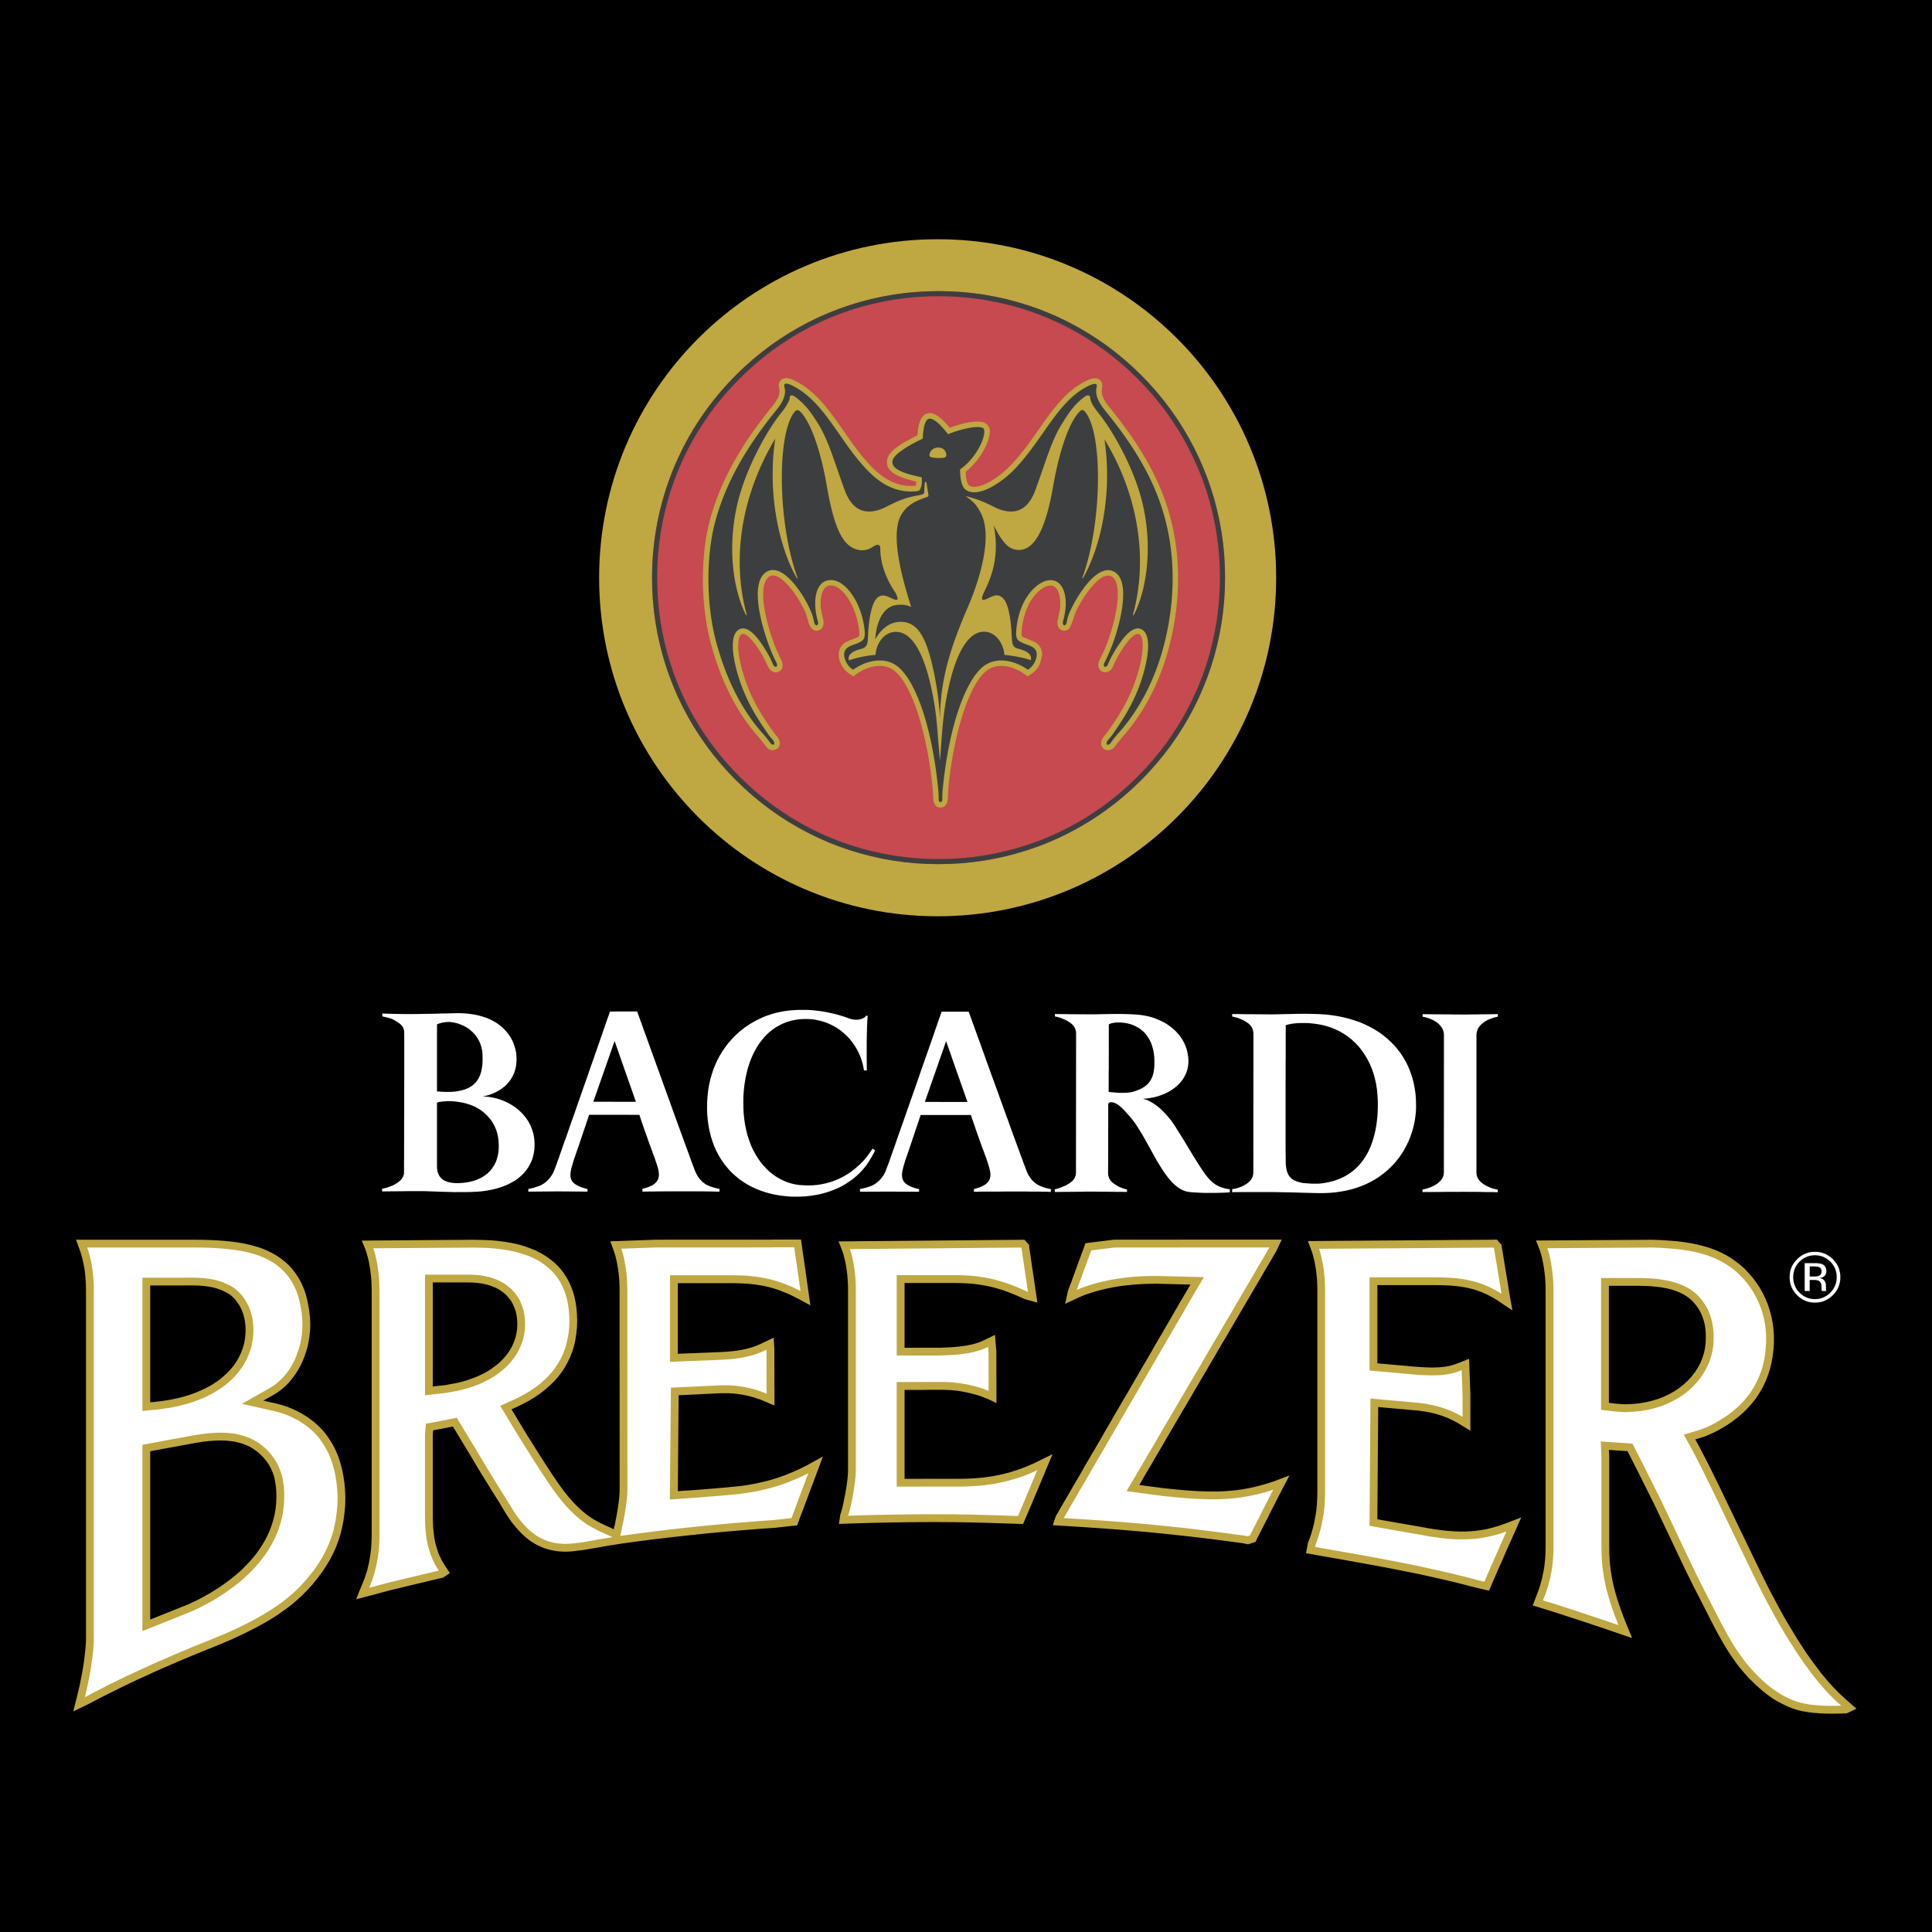
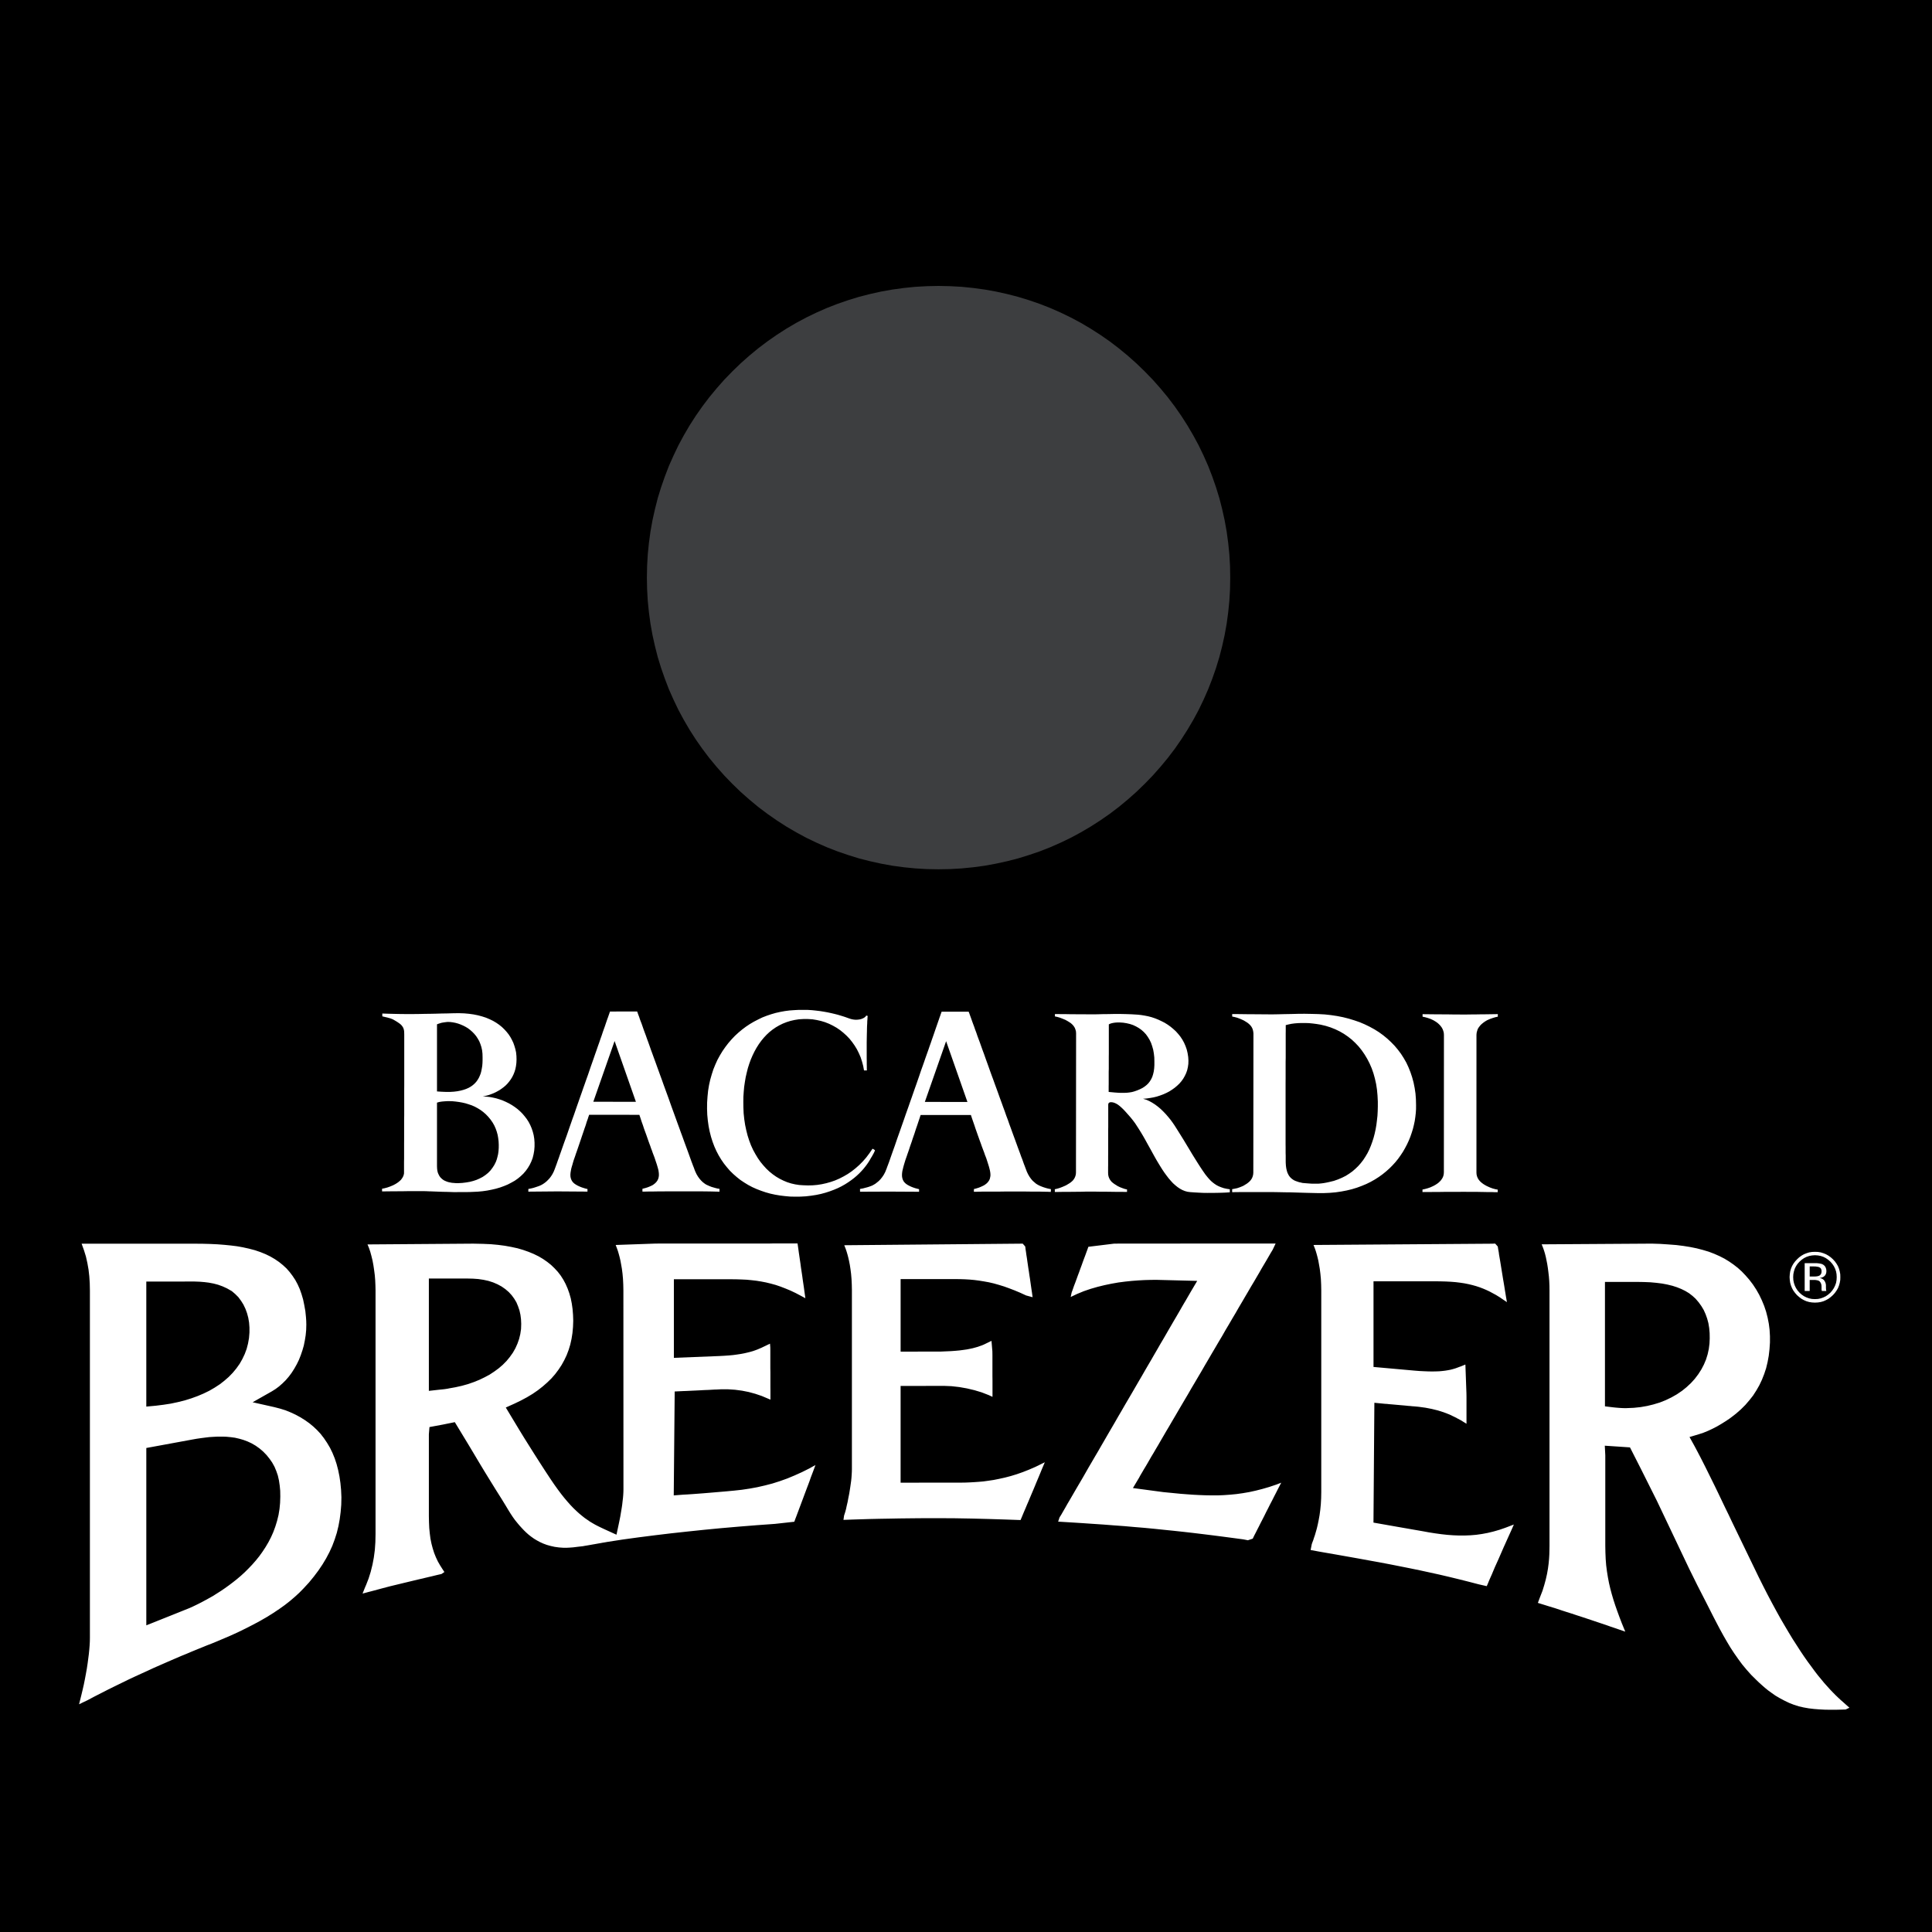
<svg xmlns="http://www.w3.org/2000/svg" width="2500" height="2500" viewBox="0 0 192.756 192.756">
  <g fill-rule="evenodd" clip-rule="evenodd">
    <path d="M192.756 192.756H0V0h192.756v192.756z" />
    <path d="M59.195 109.922l4.25.006-2.127-6.065-2.123 6.059zm12.224 8.964l-.395-.011-.411-.006-.422-.005-.44-.005h-3.053l-.401.005h-.395l-.367.005-.341.006h-.322l-.29.005-.26.006h-.226v-.279l.143-.039.166-.043.177-.055.175-.066.175-.077.159-.075.131-.088.158-.127.126-.137.094-.138.071-.152.043-.16.023-.158v-.177l-.017-.175-.028-.187-.049-.192-.055-.191-.059-.202-.071-.209-.072-.214-.072-.219-.007-.017-.015-.049-.034-.083-.038-.104-.055-.138-.06-.163-.066-.194-.082-.207-.076-.229-.094-.249-.098-.27-.203-.585-.115-.312-.115-.317-.111-.341-.123-.34-.113-.348-.12-.354-5.011-.006-.007.022-.015.049-.03.083-.036.108-.043.139-.057.157-.065.181-.059.204-.071.214-.083.23-.079.24-.173.506-.087.262-.09.264-.087.258-.088.258-.087.253-.083.241-.083.231-.07.216-.139.392-.071.235-.064.229-.066.217-.055.205-.037.203-.03.187-.015.181.005.176.028.163.049.148.072.144.098.134.131.124.164.114.186.105.203.093.211.083.202.065.184.055.172.038v.258l-3.01-.021-2.89.025v-.266l.144-.028.161-.034.183-.043.194-.061.185-.061.187-.063.164-.071.135-.067.151-.093.158-.111.158-.13.154-.152.154-.165.146-.198.134-.212.126-.247.109-.271.026-.077.045-.113.047-.133.062-.164.066-.195.077-.215.087-.237.088-.262.104-.286.105-.303.233-.663.128-.351.132-.368.132-.384.135-.392.143-.407.144-.417.154-.422.147-.428.152-.44.154-.437.154-.444.158-.444.155-.45.158-.443.155-.445.158-.438.149-.438.147-.433.15-.422.146-.418.138-.4.141-.396.131-.383.132-.367.121-.36.122-.338.107-.323.105-.299.103-.285.088-.263.083-.243.075-.219.071-.187.057-.169.049-.137.038-.109.028-.083.015-.045.005-.021 2.715-.006v.018l.022.047.026.077.04.117.049.129.065.172.064.197.08.215.094.241.091.262.099.286.111.305.121.323.12.343.132.355.132.373.136.391.143.387.149.413.154.417.152.426.158.433.159.44.162.442.159.45.493 1.35.158.447.158.447.32.877.154.427.151.417.154.418.143.4.143.383.136.377.131.363.128.346.121.329.114.312.104.29.098.27.09.254.087.224.071.195.072.176.054.148.043.122.037.087.023.06.126.265.141.234.15.208.162.185.162.157.169.131.163.11.166.077.182.08.198.078.212.061.209.06.196.046.176.025v.283l-.365-.006zm20.853-8.948l4.249.006-2.127-6.064-2.122 6.058zm12.193 8.964l-.395-.005-.412-.012h-.848l-.439-.006h-2.193l-.418.006h-1.156l-.338.004h-.324l-.289.008-.26.005h-.23l.008-.274.145-.032.166-.049.176-.055.176-.071.17-.077.158-.077.135-.087.162-.128.121-.132.098-.139.072-.149.037-.16.029-.158v-.177l-.018-.175-.033-.187-.047-.192-.053-.197-.061-.195-.066-.211-.068-.213-.072-.219-.006-.017-.023-.051-.025-.075-.047-.109-.051-.144-.055-.165-.072-.186-.078-.208-.088-.231-.086-.252-.1-.268-.102-.286-.107-.298-.109-.312-.115-.323-.109-.333-.119-.341-.122-.351-.116-.352-5.011-.004-.006.016-.021.05-.026.081-.036.117-.043.13-.055.16-.061.181-.066.203-.075.22-.079.223-.08.249-.079.246-.088.252-.092.264-.083.263-.092.259-.089.258-.081.252-.083.241-.083.235-.071.213-.075.209-.062.181-.072.235-.071.237-.06.215-.049.206-.049.204-.026.187-.011.18.005.172.029.164.047.148.071.146.1.132.131.126.164.115.187.1.195.092.211.081.203.067.19.05.172.043v.258l-3.004-.017-2.892.012.005-.018v-.154l-.005-.047v-.055l.139-.028.162-.028.183-.049.19-.049.192-.055.183-.066.169-.065.13-.071.177-.104.172-.134.18-.146.175-.182.165-.208.159-.236.141-.269.122-.302.032-.076.033-.109.055-.138.062-.165.072-.191.075-.214.083-.241.192-.544.109-.305.114-.318.237-.696.267-.751.138-.396.143-.405.146-.415.144-.42.307-.864.154-.444.158-.446.309-.888.158-.443.155-.449.152-.439.147-.439.154-.428.149-.42.143-.418.143-.404.142-.396.131-.384.132-.369.121-.355.12-.339.109-.318.105-.307.1-.286.092-.264.083-.241.075-.215.064-.189.063-.169.043-.134.044-.115.028-.083.016-.043.005-.017h2.703l.006.022.017.049.034.077.037.109.05.137.061.169.069.192.077.221.088.24.1.262.098.289.115.301.109.323.125.339.133.356.131.373.137.383.148.396.145.413.15.416.154.427.154.435.158.438.166.444.158.444.166.449.164.455.158.444.166.45.158.442.166.446.15.433.162.426.146.424.152.41.143.397.145.395.137.371.256.708.121.327.117.312.102.292.105.264.09.252.078.224.08.204.064.171.055.146.047.121.031.088.025.061.127.264.137.234.154.215.156.182.174.152.162.139.166.103.166.088.174.075.201.077.209.068.201.058.195.045.18.033v.013l-.006.043v.05l-.006.058v.111l-.377-.015zm-59.967-9.962h.399l.378-.023.345-.042.323-.062.291-.077.271-.092.245-.109.225-.126.198-.143.18-.159.158-.171.134-.186.124-.204.098-.213.091-.229.064-.242.048-.251.045-.271.022-.272.01-.292v-.301l-.01-.356-.038-.338-.071-.318-.1-.307-.115-.281-.148-.258-.16-.246-.181-.219-.197-.202-.213-.188-.224-.171-.237-.144-.247-.126-.252-.109-.256-.092-.26-.071-.264-.051-.256-.032-.26-.009-.187.021-.158.021-.137.022-.121.022-.105.032-.109.034-.115.037-.126.051v6.694l.461.031.437.018zm1.089 9.102h.148l.391-.021.378-.047.365-.061.354-.092.327-.109.313-.138.295-.154.273-.185.259-.208.233-.236.204-.266.188-.289.158-.316.086-.235.072-.26.065-.278.04-.298.022-.307.003-.324-.015-.329-.038-.329-.057-.328-.086-.318-.111-.317-.137-.307-.162-.285-.211-.306-.235-.283-.241-.25-.258-.224-.268-.2-.28-.173-.297-.16-.3-.131-.309-.104-.316-.098-.318-.073-.337-.059-.331-.045-.337-.032-.247-.006h-.251l-.256.016-.26.022-.256.039-.248.071v6.344l.011.247.028.218.051.198.076.169.082.155.102.137.117.113.124.102.139.089.147.063.148.059.16.047.159.03.158.03.165.011.159.015.162.006zm.044.895h-.356l-.351-.012-.352-.011-.352-.006-.333-.011-.318-.012-.297-.011-.279-.011-.247-.005-.214-.012-.307-.005h-1.474l-.312.005-.335.006h-.338l-.375.006h-.393l-.429.005-.456.005.005-.016v-.252l.252-.05.269-.072.281-.099.284-.118.131-.067.138-.075.141-.089.132-.093.131-.11.128-.119.098-.134.094-.148.066-.158.044-.175.003-.197v-1.019l.007-.254v-1.568l.003-.361v-1.995l.008-.424V108.7l.004-.424v-5.062l-.004-.095v-.071l-.011-.189-.034-.169-.056-.155-.08-.132-.096-.121-.113-.108-.128-.095-.138-.094-.143-.092-.158-.093-.152-.087-.132-.057-.149-.056-.154-.042-.158-.045-.147-.032-.138-.034-.115-.025-.082-.023v-.26l-.004-.02.573.02.557.014.531.012.519.006h1.032l.516-.006.52-.012.533-.006.547-.011.573-.017.597-.01.625-.018.532-.005.514.017.479.043.461.064.437.088.414.111.383.124.366.154.341.164.318.188.294.203.271.219.246.237.224.247.204.256.181.276.153.284.137.289.108.308.091.312.071.318.037.366.01.356-.015.337-.04.317-.061.3-.086.281-.105.263-.12.241-.144.235-.152.209-.164.201-.181.187-.192.165-.203.153-.204.143-.214.123-.209.112-.216.1-.222.086-.212.078-.213.06-.208.051-.209.038.339.022.335.032.335.062.335.076.328.1.318.112.318.14.309.152.294.17.286.191.271.203.257.227.241.241.218.258.209.272.186.29.16.309.138.322.113.335.09.35.059.369.028.373v.395l-.033.406-.066.377-.092.369-.132.345-.158.327-.183.307-.209.292-.242.281-.263.25-.284.237-.312.219-.341.191-.35.183-.377.157-.396.143-.414.122-.425.098-.452.089-.463.065-.472.044-.493.022-.266.011-.293.006h-.985v.005zm103.402 0l-.361-.006h-.334l-.316-.006-.309-.005-.291-.006h-.91l-.316-.006h-.35l-.35.006h-1.414l-.379.006h-.41l-.428.005h-.461l-.486.006.004-.022v-.229l.242-.051.262-.072.27-.092.281-.127.123-.064.135-.077.133-.087.129-.093.123-.112.117-.119.098-.132.092-.148.07-.163.043-.182.016-.197.006-13.719-.016-.209-.049-.187-.064-.169-.086-.16-.104-.142-.115-.132-.125-.12-.127-.105-.137-.094-.133-.081-.125-.071-.275-.125-.273-.094-.262-.072-.24-.051v-.25l.486.006.455.004.434.006h.406l.383.005h.371l.352.006.352.004h.346l.338.005h.354l.322-.005.307-.004h.303l.291-.006.301-.005h.305l.314-.006.336-.004.359-.006.396-.005v.021l-.006.056v.107l.006.051v.018l-.248.054-.256.077-.279.098-.279.121-.127.075-.125.077-.133.097-.129.104-.129.114-.109.132-.105.138-.088.15-.059.178-.049.186-.02.205-.002 13.745.014.202.045.181.066.163.086.148.102.129.113.118.123.102.131.099.129.08.131.077.129.066.279.126.268.098.266.072.246.048v.017l-.006.052v.108l.006.05v.022h-.4v-.003zm-37.121-9.904h.258l.262-.01.254-.029.252-.042.229-.062.297-.104.275-.117.246-.123.221-.144.201-.16.17-.169.148-.192.129-.212.109-.232.08-.252.066-.28.043-.308.021-.332v-.361l-.008-.396-.045-.401-.066-.378-.1-.351-.113-.329-.15-.312-.174-.286-.188-.262-.221-.237-.238-.209-.254-.179-.281-.16-.289-.136-.311-.104-.33-.077-.344-.054-.354-.024h-.203l-.195.012-.184.022-.162.032-.145.039-.107.043-.084.046v2.921l-.004.302v1.206l-.008.285v1.245l-.004.19v.589l.158.016.193.017.215.021.229.017.246.017.26.004zm8.594 9.985l-.467-.006-.449-.021-.436-.025-.404-.029-.268-.034-.26-.071-.258-.105-.24-.13-.236-.16-.229-.185-.234-.209-.211-.231-.221-.256-.207-.271-.209-.284-.203-.301-.197-.312-.197-.323-.199-.334-.189-.335-.192-.346-.191-.349-.193-.345-.191-.344-.191-.347-.191-.335-.199-.333-.197-.318-.201-.312-.197-.302-.209-.28-.215-.268-.213-.246-.193-.215-.18-.203-.18-.188-.182-.173-.17-.149-.176-.134-.172-.101-.17-.078-.168-.048-.172-.018-.09.01-.08.028-.053.037-.041.072-.016.097v2.229l-.006.284v2.356l-.004.27v.934l-.004.185v.562l.014.203.039.174.061.155.078.143.086.119.098.111.115.092.115.088.117.075.119.074.109.071.246.118.25.095.223.077.219.049v.247l-.48-.006h-.461l-.439-.006-.434-.006-.43-.005h-.432l-.453-.008-.473-.004-.273.004h-.27l-.264.008-.264.005h-.262l-.27.006h-.279l-.297.006h-.658l-.367.006-.404.005.006-.017v-.209l-.006-.038v-.009l.246-.057.258-.077.268-.104.281-.121.125-.064.127-.078.129-.077.135-.089.119-.098.115-.106.098-.129.088-.143.066-.16.047-.179.014-.197.012-13.883-.016-.2-.049-.175-.062-.164-.088-.143-.098-.127-.115-.114-.117-.1-.135-.087-.131-.083-.127-.071-.125-.071-.285-.118-.266-.103-.262-.075-.236-.049v-.234h.395l.373.005h.338l.312.006.305.004h.279l.268.006h.791l.262.005h.279l.598-.005.59-.016.568-.005.564-.012h.564l.582.012.596.021.621.039.34.038.346.057.342.068.338.089.336.113.32.128.328.154.311.158.301.187.285.203.27.224.258.235.234.26.221.273.197.297.172.312.146.334.121.345.086.361.061.39.021.347-.008.335-.047.324-.07.307-.104.295-.133.28-.154.269-.18.252-.203.236-.23.219-.24.202-.264.188-.275.176-.293.153-.309.138-.32.119-.324.104-.332.082-.346.06-.344.051-.352.026.311.095.307.132.297.165.289.185.287.215.271.229.258.252.254.264.236.274.227.278.207.281.191.278.307.484.301.481.303.487.291.484.285.471.279.467.275.442.268.429.26.406.244.367.127.182.125.181.139.175.137.169.148.166.152.158.17.148.18.138.199.132.219.114.242.098.262.089.291.065.318.05v.301l-.398.028-.428.017-.451.01-.457.006h-.458v.001zm10.57-.921h.24l.248-.004.242-.023.264-.033.277-.051.303-.065.439-.109.416-.146.389-.166.369-.185.34-.214.324-.231.305-.264.277-.268.26-.296.242-.312.215-.329.207-.35.18-.363.158-.379.143-.393.129-.401.109-.418.094-.433.076-.439.055-.447.051-.458.025-.465.012-.471v-.483l-.031-.604-.053-.58-.086-.564-.121-.544-.146-.527-.176-.502-.211-.484-.234-.455-.26-.434-.283-.41-.307-.384-.336-.356-.354-.333-.385-.303-.4-.274-.428-.247-.443-.213-.461-.183-.484-.152-.504-.12-.389-.065-.383-.05-.393-.039-.383-.012h-.369l-.354.012-.34.028-.32.043-.289.061-.264.067v.606l-.004.205v2.454l-.008.39v1.647l-.004.425v6.137l.004.322v.578l.008.252v.608l.004.143.018.273.033.241.049.214.057.198.076.166.08.149.096.129.098.107.111.095.109.078.111.069.121.055.127.045.121.042.121.041.127.026.111.026.119.028.312.026.283.022.27.019.248.004zm.358.937l-.49-.011-.525-.012-.539-.015-.559-.018-.564-.017-.576-.006-.574-.012-.564-.009h-3.324l-.385.005-.402.004v-.301l.24-.043.258-.055.266-.089.281-.114.129-.066.121-.077.135-.08.131-.095.121-.1.117-.115.098-.126.086-.141.064-.16.047-.182.018-.203.012-13.899-.025-.203-.043-.181-.061-.152-.086-.148-.102-.126-.113-.112-.121-.103-.131-.089-.133-.081-.125-.077-.133-.065-.273-.119-.273-.102-.258-.069-.242-.049v-.246h.488l.449.005.422.006.395.004h.377l.352.006h.352l.342.005h.34l.338.006.693-.011.662-.016.662-.011.666-.018.664-.006.678.012.701.018.648.035.625.068.611.092.59.116.57.144.553.169.539.185.51.217.492.24.473.259.449.282.426.309.402.33.379.352.355.365.328.39.309.412.273.427.26.454.217.467.197.493.166.498.143.527.109.545.082.553.043.574.014.593-.002.39-.027.396-.045.394-.059.397-.084.394-.098.395-.121.388-.137.396-.154.379-.176.378-.195.371-.209.364-.236.356-.246.345-.275.34-.291.319-.312.312-.334.296-.346.28-.373.268-.395.252-.416.235-.438.215-.451.187-.477.177-.5.152-.52.126-.545.104-.564.082-.584.051-.604.026h-.633v-.002zm-51.576.353l-.521.005-.516-.011-.504-.046-.497-.06-.491-.083-.477-.104-.467-.132-.454-.154-.439-.169-.427-.19-.418-.221-.395-.242-.384-.256-.36-.286-.349-.305-.332-.324-.305-.354-.292-.365-.273-.396-.248-.41-.229-.435-.204-.454-.18-.476-.158-.501-.133-.521-.107-.536-.079-.564-.055-.576-.021-.604.006-.613.04-.598.058-.581.092-.559.121-.545.15-.524.162-.505.198-.485.212-.469.246-.448.261-.43.281-.404.299-.39.32-.369.333-.35.352-.324.367-.307.378-.284.396-.264.404-.237.418-.217.425-.205.435-.169.45-.152.444-.128.461-.104.461-.083.463-.06.472-.033.46-.025h.448l.44.003.43.028.415.044.402.049.382.061.367.067.347.075.328.077.303.077.28.083.246.075.226.073.185.067.161.057.23.077.23.049.218.023.215-.006.203-.026.181-.046.158-.065.137-.077.112-.092.075-.109.017.003.031.012.045.018.032.003.017.006-.017.154-.009.181-.017.203-.005.221-.015.235-.008.252-.004.264-.007.262-.006.286-.005.278-.005.286v1.608l.005.224v.4l.005.164v.264l.006.081v.073h-.285l-.081-.446-.117-.437-.136-.424-.177-.409-.192-.385-.226-.373-.247-.35-.267-.335-.295-.308-.315-.286-.327-.264-.351-.24-.369-.209-.382-.187-.403-.16-.411-.124-.421-.094-.433-.072-.45-.026h-.45l-.439.026-.428.066-.41.092-.392.123-.378.148-.356.175-.339.196-.329.226-.315.25-.29.271-.275.295-.256.312-.241.334-.226.357-.207.373-.189.389-.174.405-.155.424-.137.433-.113.449-.106.46-.081.479-.072.487-.043.495-.034.502-.005.511.005.523.026.606.062.589.086.568.115.542.132.521.16.499.179.473.208.455.232.422.241.4.263.377.286.347.293.323.32.302.324.263.342.241.363.214.369.182.371.154.392.124.399.092.406.063.411.027.46.016.465-.01.459-.04.456-.071.451-.1.445-.126.438-.152.431-.187.418-.215.41-.238.395-.27.385-.304.372-.329.358-.361.339-.39.316-.422.309-.45.012.012.043.022.051.026.053.032.045.036.038.015-.021.077-.034.082-.043.093-.05.098-.055.097-.05.092-.049.087-.043.071-.04.061-.022.032-.007.017-.111.198-.134.214-.147.215-.166.218-.184.229-.204.225-.219.226-.247.231-.258.219-.286.218-.301.21-.318.203-.346.195-.368.183-.387.163-.415.155-.425.138-.459.124-.478.1-.5.077-.527.061-.544.031zM180.553 127.358h.438l.188-.006.152-.021.125-.034.121-.065.088-.101.055-.118.018-.148-.006-.138-.037-.115-.055-.094-.084-.059-.104-.051-.137-.026-.16-.024-.191-.006h-.41v1.006h-.001zm1.211 1.442l-.006-.026-.004-.034-.018-.088v-.221l-.006-.181-.031-.152-.057-.126-.072-.104-.092-.076-.092-.038-.123-.029-.146-.021h-.564v1.097h-.5v-2.774h1.215l.211.022.174.032.139.037.154.089.121.115.082.145.053.164.018.19-.018.175-.053.154-.082.12-.121.105-.109.055-.131.044-.16.039.154.031.125.055.109.078.09.103.08.144.049.148.021.144v.2l.006.205.012.092.01.055.023.033h-.461v-.001zm-.983.797l.297.015.297-.015.277-.057.262-.093.25-.122.229-.158.227-.197.191-.225.158-.237.121-.252.094-.262.049-.28.016-.295-.016-.29-.049-.279-.094-.271-.121-.247-.158-.235-.191-.22-.227-.196-.229-.16-.25-.126-.262-.088-.277-.053-.297-.02-.289.02-.281.053-.264.088-.252.126-.234.16-.221.196-.197.22-.154.235-.121.247-.086.271-.057.279-.016.29.016.295.057.28.086.262.121.252.154.237.197.225.221.197.234.158.248.122.264.093.277.057zm0 .349l-.277-.043-.271-.077-.256-.11-.242-.136-.229-.172-.221-.195-.189-.215-.174-.237-.131-.241-.104-.258-.078-.268-.041-.28-.02-.295.02-.29.041-.284.078-.271.104-.252.139-.241.17-.229.197-.215.213-.197.229-.164.242-.14.26-.102.264-.083.285-.045.289-.01.297.01.277.045.27.083.252.102.248.14.23.164.219.197.197.215.164.229.141.241.102.252.076.271.051.284.008.29-.008.289-.051.286-.076.268-.102.258-.141.241-.164.231-.197.221-.219.195-.23.172-.248.136-.252.11-.27.077-.277.043-.297.016-.298-.016zM18.434 139.718l.657-.205.63-.229.594-.252.57-.278.53-.308.528-.345.45-.352.427-.373.399-.41.356-.429.335-.471.269-.473.237-.499.192-.516.136-.527.099-.554.045-.559v-.499l-.039-.499-.081-.473-.122-.455-.158-.431-.199-.418-.229-.367-.279-.378-.319-.318-.334-.284-.482-.275-.445-.203-.443-.16-.448-.118-.473-.089-.443-.055-.472-.039-.482-.018-.499-.004-.512.004h-3.833v12.477l.949-.088.758-.095.734-.113.717-.153.68-.169zm1.398 20.28l.34-.175.345-.186.369-.202.384-.218.383-.243.39-.248.399-.273.396-.284.4-.302.395-.313.394-.333.391-.358.372-.37.372-.39.357-.407.347-.429.322-.448.303-.461.285-.481.262-.506.232-.521.202-.55.17-.552.148-.604.098-.602.057-.599.021-.631-.01-.586-.049-.51-.077-.521-.11-.483-.154-.448-.179-.427-.231-.418-.247-.355-.307-.385-.35-.361-.363-.309-.384-.273-.395-.23-.41-.191-.413-.154-.399-.116-.452-.104-.41-.055-.455-.043-.41-.012h-.431l-.428.022-.421.026-.429.052-.416.054-.406.059-.404.071-4.629.851v17.694l2.714-1.084 1.612-.647.291-.132.301-.143.317-.156zm1.886-35.852l.687.054.657.066.598.075.559.1.625.138.599.158.537.183.526.213.467.229.45.263.42.287.38.307.363.335.311.355.295.39.271.41.234.436.209.465.174.493.16.542.113.544.111.616.062.605.026.379.009.374-.015.536-.051.527-.081.503-.105.522-.138.477-.164.482-.19.478-.215.438-.237.42-.262.412-.286.384-.312.362-.314.309-.351.311-.35.26-.367.231-1.919 1.088 2.178.489.553.144.547.169.5.203.509.235.476.259.463.289.433.307.4.33.368.347.342.367.337.433.318.471.297.501.245.504.226.554.185.559.158.603.128.63.097.663.066.692.033.729-.016.74-.06.73-.094.723-.124.676-.166.684-.207.647-.241.646-.286.627-.324.615-.363.606-.41.609-.454.604-.493.603-.546.591-.422.43-.448.41-.482.412-.511.401-.547.39-.603.404-.625.39-.664.384-.711.382-.74.379-.797.39-.823.373-.876.372-.921.385-.248.094-.289.113-.324.133-.356.144-.401.164-.427.175-.45.193-.487.196-.51.22-.533.229-.553.241-.582.255-.598.262-.613.285-.625.284-.647.296-.659.309-.664.324-.668.327-.681.335-.685.351-.692.353-.685.365-.439.208-.404.197.224-.903.127-.529.122-.534.108-.538.1-.533.093-.52.077-.51.065-.495.06-.465.044-.444.033-.41.021-.39.006-.345v-34.662l-.015-.725-.045-.694-.077-.676-.115-.651-.146-.652-.187-.605-.241-.672h11.245l.818.006.772.021.74.035zm81.712 23.681l-.17.416-.17.406-.166.39-.162.385-.154.37-.154.354-.141.34-.135.312-.119.283-.109.265-.131.307-1.602-.055-1.617-.051-1.64-.042-1.677-.029-1.689-.01h-.942l-.972.006-.975.01-.984.011-.975.019-.964.016-.957.021-.924.028-.894.028-.856.032.062-.434.06-.181.064-.203.079-.296.041-.203.05-.22.06-.251.05-.28.115-.576.049-.312.049-.312.045-.313.044-.312.032-.312.021-.302.015-.284.007-.27v-17.86l-.012-.573-.027-.55-.043-.503-.06-.467-.066-.43-.077-.393-.081-.353-.083-.314-.081-.271-.083-.247-.149-.38 17.804-.158.252.286.031.268.045.286.037.278.051.312.045.323.049.336.051.35.055.347.049.351.057.356.049.345.049.345.049.341.049.322.07.5-.652-.177-.582-.268-.559-.235-.539-.207-.521-.188-.52-.16-.502-.142-.498-.115-.49-.088-.479-.077-.469-.061-.477-.043-.467-.028-.473-.015-.463-.006h-5.479v7.238l4.013-.006.533-.023.481-.021.452-.033.41-.038.371-.049.348-.049.313-.062.287-.061.258-.071.232-.065.217-.078.199-.069.18-.075.773-.374.088 1.046.006.385v2.115l.006.424v1.617l-.363-.17-.723-.28-.707-.213-.762-.181-.757-.133-.779-.088-.763-.031h-1.6l-.247.006h-2.468v9.654l4.649-.006h1.387l.396-.005.418-.016.439-.024.465-.032.486-.041.516-.071.527-.078.549-.11.564-.124.59-.154.592-.181.615-.215.625-.247.645-.28.924-.454-.297.7-.17.418-.17.407-.172.41zm23.49 1.875l-.205.39-.195.39-.199.385-.184.376-.189.368-.184.356-.166.333-.164.318-.152.303-.15.287-.146.306-.486.158-.275-.055-.213-.039-1.098-.147-1-.132-.98-.126-.975-.12-.961-.116-.959-.109-.965-.104-.959-.098-.973-.101-.975-.093-.992-.082-1.004-.089-1.031-.075-1.053-.082-1.08-.072-1.105-.076-1.152-.072-1.178-.072.139-.421.172-.273.188-.329.205-.352.209-.373.23-.388.242-.418.252-.435.264-.453.275-.466.285-.487.293-.512.293-.514.307-.523.312-.535.324-.55.322-.56.328-.564.332-.575.332-.569.34-.583.336-.587.34-.58.338-.586.342-.583.34-.58.668-1.152.33-.564.324-.564.316-.542.32-.544.305-.531.303-.521.291-.508.287-.484.277-.478.262-.455.258-.443.242-.418.236-.4.219-.377.207-.357.188-.329.176-.302.164-.274.148-.256.127-.22.107-.182.094-.166.684-1.155-4.07-.104-.57.005-.598.016-.631.034-.648.049-.662.069-.686.089-.691.122-.691.144-.689.169-.697.201-.68.232-.674.278-.635.301.094-.442.113-.307.119-.347.129-.333.129-.352.127-.353.133-.352.123-.345.127-.339.121-.341.115-.312.115-.301.105-.291.098-.263.115-.329 2.549-.312.412-.006h5.797l.576-.006h9.348l-.297.625-.191.315-.205.354-.213.368-.229.388-.246.412-.252.445-.264.449-.273.467-.289.481-.293.505-.303.514-.307.527-.318.537-.318.555-.33.554-.328.564-.34.57-.334.588-.344.576-.342.585-.346.585-.344.59-.348.591-.338.587-.34.576-.342.582-.338.568-.33.576-.328.553-.324.55-.318.542-.307.526-.305.517-.293.505-.291.487-.273.471-.27.462-.252.438-.248.416-.23.396-.225.371-.203.355-.189.329-.176.298-.166.272-.143.247-.131.221-.115.197-.086.166-.621 1.041 3.041.406 1.729.169.625.048.621.045.613.031.609.023.615.011h.605l.615-.026.627-.045.629-.061.629-.088.656-.113.65-.143.664-.17.684-.199.699-.235.486-.187-.324.621-.191.379-.197.382-.197.392zm23.301 4.228l-.189.416-.361.829-.176.404-.352.778-.158.376-.146.35-.148.329-.133.307-.113.279-.113.254-.82-.188-.992-.258-.979-.246-.967-.235-.971-.227-.969-.213-.975-.212-.986-.203-.994-.198-1.006-.199-1.033-.196-1.057-.191-1.084-.198-1.109-.197-1.145-.203-1.193-.207-.596-.105-.16-.032-.258-.049-.277-.049.115-.584.064-.184.078-.198.072-.229.098-.282.092-.316.1-.351.096-.406.09-.438.088-.489.07-.52.055-.56.033-.604.012-.637v-20.091l-.012-.597-.027-.564-.049-.521-.061-.482-.076-.438-.072-.4-.086-.356-.084-.312-.082-.274-.08-.235-.145-.367 17.814-.126.309-.012.262.292.041.273.053.278.037.286.057.323.055.324.055.339.057.353.117.724.059.366.064.368.059.356.055.352.057.345.055.339.092.523-.492-.329-.197-.138-.4-.247-.324-.175-.318-.172-.324-.152-.322-.137-.35-.133-.348-.114-.369-.104-.381-.091-.4-.08-.434-.066-.449-.055-.482-.039-.504-.026-.549-.015-.568-.006h-6.1v8.546l4.107.368.488.038.453.022.418.017.383.006.357-.006.34-.011.307-.028.281-.032.277-.045.26-.049.234-.061.246-.071.209-.075.193-.073.188-.066.426-.175.104 2.857.006.361v2.691l-.586-.361-.555-.293-.576-.277-.576-.22-.568-.179-.6-.148-.625-.121-.639-.088-.195-.021-.295-.027-.191-.012-.182-.021-.225-.015-.229-.025-.242-.022-.252-.021-.254-.023-.24-.021-.242-.022-.236-.021-.225-.017-.197-.025-.197-.009-1.064-.104-.09 11.955 2.449.431 2.457.428.637.117.625.098.607.083.594.065.586.043.58.023h.57l.576-.023.578-.049.568-.081.568-.106.588-.142.586-.169.592-.204.846-.323-.273.621-.182.399-.364.808zM44.656 138.55l.158-.033.619-.11.636-.142.608-.17.588-.203.559-.226.525-.253.5-.267.468-.309.438-.321.404-.347.384-.39.316-.385.309-.433.252-.444.204-.455.169-.479.116-.481.076-.504.017-.515-.021-.467-.057-.444-.098-.438-.137-.399-.169-.406-.221-.367-.246-.335-.292-.318-.345-.296-.378-.263-.406-.219-.438-.188-.467-.149-.487-.107-.518-.077-.52-.038-.559-.013h-3.855v11.208l.949-.107.235-.024.211-.021.175-.02.298-.045zm36.111 9.222l-.131.35-.136.358-.132.351-.132.352-.126.339-.126.335-.12.322-.117.309-.109.295-.104.275-.093.25-.09.231-.104.286-1.93.213-1.829.132-1.796.144-1.754.152-1.715.165-1.679.176-1.655.181-1.618.195-1.589.203-1.568.215-1.549.241-.185.034-.264.043-.181.034-.177.031-.196.034-.203.037-.204.034-.207.038-.192.033-.188.033-.162.025-.249.046-.525.06-.423.053-.362.028-.334.017h-.279l-.467-.033-.429-.059-.403-.089-.375-.105-.367-.136-.324-.148-.305-.164-.28-.169-.281-.199-.264-.205-.241-.215-.226-.22-.219-.232-.229-.252-.192-.229-.258-.318-.231-.324-.218-.332-.225-.362-.22-.369-.433-.707-.587-.931-.571-.924-.559-.909-.542-.898-.526-.883-.509-.85-1.378-2.271-1.205.244-1.323.246-.06.723v8.181l.013.597.026.576.053.543.066.512.107.521.118.447.148.467.17.422.207.438.222.385.241.378.181.272-.292.198-.389.088-.318.077-.176.044-.191.045-.204.047-.196.047-.203.048-.17.044-.171.038-.28.063-1.085.261-1.743.421-.854.225-.851.229-.169.045-.279.071-.179.049-.416.111.181-.455.094-.231.071-.158.252-.647.212-.674.181-.729.133-.708.099-.749.054-.781.017-.806v-24.298l-.011-.508-.023-.523-.043-.52-.065-.493-.071-.482-.089-.478-.109-.444-.115-.422-.132-.384-.143-.345 10.552-.077.982.021.765.034.713.065.683.089.637.115.632.137.561.164.545.191.52.215.49.241.432.256.413.286.384.305.352.338.328.355.29.378.26.407.222.416.203.461.166.461.147.514.105.529.077.54.048.599.019.576-.022.613-.057.619-.09.571-.128.577-.164.535-.198.521-.237.498-.268.484-.297.45-.339.453-.372.427-.418.407-.448.394-.49.384-.52.358-.565.34-.61.327-.628.304-.877.394.502.834.423.701.444.735.456.745.486.773.5.796.531.832.553.857.587.892.352.516.341.477.328.44.32.404.315.373.307.346.296.31.29.278.28.256.285.237.271.215.267.185.26.18.26.155.249.144.241.126.241.119.23.11.233.109.217.099.977.445.224-1.048.066-.317.044-.22.049-.247.045-.271.047-.277.051-.309.046-.312.035-.318.039-.312.027-.311.017-.303.006-.292-.006-19.827-.012-.597-.028-.564-.047-.521-.062-.482-.076-.438-.074-.4-.086-.361-.083-.308-.081-.274-.083-.235-.136-.361 3.909-.138.519-.006h10.907l.433-.011h2.376l.04.28.043.296.043.323.051.345.053.363.057.384.052.396.061.406.062.41.055.411.061.412.06.408.054.397.089.637-.455-.247-.516-.271-.505-.24-.497-.207-.495-.192-.487-.166-.489-.135-.482-.117-.482-.093-.479-.077-.487-.056-.493-.047-.499-.023-.504-.017-.516-.006h-5.734v7.842l4.533-.181.5-.027.465-.032.427-.04.399-.055.363-.055.338-.064.309-.072.28-.069.267-.077.241-.083.237-.089.202-.087.182-.077.173-.083.676-.323.028.396.003.264v1.782l.007.377v1.492l.004.345v.929l-.86-.364-.647-.219-.665-.181-.668-.132-.688-.091-.694-.046h-.726l-.421.022-.185.004-.209.012-.227.013-.226.012-.247.009-.256.011-.258.016-.254.012-.252.013-.241.01-.241.012-.218.01-.196.01-.176.006-.166.006-.832.04-.095 10.368.922-.072.471-.026.493-.033.512-.038.514-.039.504-.041.5-.042.481-.042.467-.039.437-.038.406-.039.287-.026.794-.087.79-.118.768-.141.751-.172.75-.195.742-.236.734-.263.727-.302.73-.329.736-.367.623-.347-.218.592-.125.329-.135.353-.113.332zm84.827-7.841l.578-.229.59-.284.543-.309.516-.351.443-.357.445-.416.373-.411.355-.467.303-.472.258-.493.213-.505.162-.527.115-.53.068-.533.023-.52-.008-.532-.045-.499-.08-.487-.121-.45-.156-.438-.189-.423-.236-.394-.264-.367-.311-.364-.303-.277-.348-.27-.371-.225-.4-.197-.439-.176-.443-.143-.514-.126-.516-.098-.566-.071-.605-.056-.635-.026-.668-.011h-3.234v12.413l.762.094.297.031.268.023.227.017.201.01.166.005h.223l.734-.031.682-.072.652-.114.613-.148.642-.194zm-4.971 22.334l-.385-.137-.43-.143-.445-.149-.469-.158-.494-.165-.512-.17-.525-.17-.545-.181-.553-.175-.559-.182-.564-.188-.57-.173-.57-.177-.568-.177.172-.464.289-.743.18-.585.152-.56.121-.544.092-.52.066-.504.045-.471.027-.467.01-.44.006-.405v-25.465l-.006-.477-.02-.471-.035-.449-.051-.438-.053-.413-.061-.39-.072-.366-.07-.339-.08-.318-.082-.274-.092-.27-.158-.4 10.99-.07.828.026.832.055.781.06.709.089.682.109.648.132.613.16.588.175.547.209.521.231.492.25.461.281.449.312.422.327.4.363.379.396.367.422.367.481.334.51.293.517.266.556.232.562.188.563.156.609.117.6.076.601.037.639v.625l-.045.662-.076.667-.115.627-.148.615-.189.574-.227.575-.258.545-.293.514-.336.521-.363.461-.404.47-.445.444-.477.419-.312.244-.361.271-.379.252-.428.268-.432.252-.439.226-.445.209-.443.181-.412.138-.998.299.514.929.25.471.264.504.279.544.291.576.301.608.312.631.324.656.332.686.33.692.346.723.352.72.35.739 2.639 5.457.459.919.445.871.443.836.43.795.422.762.418.714.402.68.395.651.393.609.373.58.365.544.361.514.354.477.334.457.328.428.324.39.305.372.305.339.291.324.281.292.266.269.256.245.246.231.232.201.232.209.41.363-.375.176-.383.011-.637.016h-.529l-.557-.01-.533-.028-.537-.043-.52-.062-.514-.092-.455-.104-.488-.155-.467-.181-.488-.234-.453-.241-.441-.258-.361-.254-.363-.262-.326-.264-.299-.263-.307-.276-.258-.25-.516-.51-.455-.511-.441-.53-.4-.544-.406-.58-.369-.564-.361-.604-.346-.603-.334-.609-.324-.616-.318-.611-.756-1.493-.855-1.667-.824-1.667-.793-1.667-.781-1.646-1.637-3.443-1.607-3.211-1.08-2.124-1.201-.082-1.311-.087.049.961v9.007l.012.687.027.657.049.627.078.605.094.584.109.57.131.565.148.553.164.557.186.572.203.577.219.597.236.615.336.817-.551-.188-.283-.1-.334-.113-.362-.121z" fill="#fff" />
-     <path d="M14.986 128.25v11.658l.515-.047.745-.091.72-.115.702-.146.651-.163.648-.198.614-.227.569-.246.555-.269.509-.29.505-.335.428-.334.405-.357.38-.39.339-.398.312-.444.252-.444.226-.473.175-.477.132-.494.086-.52.045-.527v-.465l-.039-.467-.072-.439-.114-.421-.147-.399-.176-.381-.214-.333-.252-.347-.285-.285-.297-.25-.432-.247-.416-.187-.413-.148-.422-.115-.443-.083-.421-.049-.456-.04-.472-.017-.487-.003-.512.003h-3.443zm-.778-.776h4.221l.512-.007.508.007.494.017.487.037.466.061.5.094.479.126.476.17.472.219.532.303.373.318.35.35.307.413.247.401.221.453.171.466.125.488.092.505.039.53v.532l-.044.593-.108.586-.145.56-.206.553-.246.527-.286.498-.356.499-.375.456-.422.433-.449.391-.473.368-.547.354-.553.324-.588.292-.613.258-.647.235-.668.209h-.012l-.696.175-.734.16-.752.113-.767.1-1.382.126v-13.293h-.003zm.778 17.315v16.795l2.182-.872 1.602-.642.28-.126.295-.142.319-.153.33-.17.338-.181.362-.204.375-.215.377-.236.383-.241.39-.268.39-.278.395-.297.383-.307.385-.324.377-.345.362-.369.368-.376.345-.396.333-.412.309-.433.295-.45.273-.465.252-.482.22-.5.196-.526.167-.531.136-.577.099-.575.05-.568.021-.616-.012-.559-.043-.482-.077-.499-.098-.451-.143-.416-.171-.394-.208-.382-.229-.332-.286-.355-.329-.335-.333-.284-.356-.253-.363-.216-.378-.175-.383-.149-.38-.102-.421-.098-.384-.051-.432-.043-.394-.012h-.415l-.416.022-.41.027-.414.044-.41.053-.399.062-.395.07-4.31.792zm-.778-.645l4.946-.911.416-.071.411-.061.422-.055.445-.055.432-.028.439-.022h.444l.427.012.478.045.438.059.478.11.422.126.438.159.446.208.427.247.411.298.389.327.375.39.327.412.264.382.253.45.19.461.166.484.12.514.077.544.054.536.011.614-.021.646-.061.627-.099.631-.158.63-.174.576-.208.569-.244.543-.273.525-.295.501-.309.473-.338.463-.357.446-.368.416-.378.4-.383.379-.401.367-.405.346-.407.318-.405.305-.401.292-.41.28-.395.252-.389.247-.396.226-.372.202-.35.189-.342.177-.005.008-.322.152-.309.142-.3.138-1.623.652-3.246 1.299v-18.592h-.002zm-5.715 25.078l-.028.104.094-.044.681-.369.695-.348.685-.351.686-.343.669-.329.664-.321.663-.309.648-.299.625-.281.62-.29.604-.264.581-.252.555-.243.532-.229.516-.226.487-.196.449-.187.428-.182.401-.164.355-.142.329-.132.291-.114.247-.095.912-.378.871-.372.818-.369.782-.383.737-.378.701-.379.651-.378.615-.384.598-.394.538-.384.492-.393.471-.4.439-.399.411-.416.527-.582.482-.585.444-.589.401-.591.352-.593.312-.592.272-.603.236-.624.203-.627.158-.662.121-.652.088-.701.062-.715.016-.713-.034-.707-.063-.669-.094-.647-.121-.609-.154-.58-.181-.531-.213-.532-.237-.479-.281-.476-.305-.45-.312-.411-.323-.346-.351-.327-.378-.313-.419-.291-.437-.28-.455-.241-.487-.229-.479-.192-.521-.164-.544-.137-3.153-.708 2.791-1.585.348-.219.324-.235.327-.297.297-.29.294-.335.271-.361.246-.39.223-.405.206-.415.18-.456.158-.461.132-.454.102-.502.079-.482.045-.499.015-.514-.009-.353-.028-.366-.055-.588-.111-.591-.109-.524-.15-.519-.167-.471-.197-.433-.22-.411-.252-.386-.279-.366-.291-.329-.339-.313-.35-.29-.401-.269-.429-.247-.438-.219-.505-.204-.508-.174-.583-.154-.609-.132-.542-.1-.582-.069-.648-.068-.684-.053-.725-.039-.762-.021-.812-.006H8.696l.054.164.199.625.152.676.115.674.083.696.045.712.015.735v34.67l-.005.357-.022.399-.033.417-.044.454-.065.473-.066.499-.077.521-.092.525-.099.538-.115.542-.122.544-.126.535zm-.757-.184l.125-.523.122-.531.103-.532.099-.525.094-.518.077-.497.066-.489.053-.461.044-.431.033-.407.021-.378.007-.334v-34.65l-.016-.712-.044-.679-.072-.653-.116-.631-.142-.631-.176-.582-.427-1.184h11.8l.823.004.783.024.746.038h.006l.692.054.669.068.613.08.577.099.642.143.612.166.564.185.55.226.494.243.473.276.443.302.405.325.384.354.335.385.312.412.287.44.252.455.218.499.189.514.162.57.121.56.109.636.067.631.026.39.012.396-.016.559-.057.555-.08.521-.112.544-.141.499-.171.502-.204.501-.222.46-.249.439-.279.434-.303.404-.328.39-.329.324-.373.329-.379.28-.39.241-1.047.597 1.201.268.565.148.575.177.522.213.532.243.5.274.482.3.448.323.423.347.383.361.369.39.358.455.329.494.311.519.26.533.235.575.19.586.165.627.132.651.104.68.065.715.033.75-.015.769-.064.745-.097.745-.133.696-.169.708-.213.67-.247.666-.297.649-.333.635-.375.624-.422.628-.467.619-.502.619-.562.604-.431.436-.461.422-.494.424-.526.412-.559.395-.609.418-.637.395-.673.389-.725.389-.744.379-.808.393-.828.381-.882.373-.933.387-.246.096-.291.113-.316.135-.357.139-.401.166-.429.171-.449.195-.489.2-.503.213-.532.229-.554.241-.581.252-.593.264-.608.28-.625.29-.647.289-.651.31-.665.321-.669.332-.672.327-.687.352-.684.348-.69.369-.444.213-1.157.559.427-1.709zm93.858-17.843l.109-.261.121-.289.273-.651.154-.352.15-.373.166-.384.166-.391.162-.398.172-.418.18-.416.164-.401.068-.164.006-.005-.17-.347.152.358-.648.281-.635.255-.631.22-.609.179-.604.16-.574.126-.564.115-.539.077-.525.077-.5.044-.477.031-.444.022-.421.018-.407.007h-1.387l-5.039.004v-10.434h2.852l.247-.006h1.617l.785.032.8.092.777.134.785.185.736.227.568.218v-1.019l-.004-.424v-2.11l-.008-.372-.035-.467-.277.132-.195.083-.207.077-.236.081-.242.067-.268.077-.307.063-.324.062-.355.05-.386.054-.42.039-.461.031-.489.022-.534.023-4.416.005v-8.017h5.869l.475.006.478.017.477.026.496.043.48.066.49.077.496.088.52.121.516.148.533.164.539.187.547.214.57.241.553.258.055.015-.037-.241-.049-.338-.1-.692-.055-.356-.049-.344-.055-.347-.051-.356-.049-.335-.041-.321-.053-.312-.037-.282-.047-.283-.018-.154-.055-.065-17.071.152.045.126.082.286.087.323.083.36.082.412.065.438.068.477.042.523.03.564.008.58v17.869l-.004.28-.015.296-.023.307-.038.329-.044.318-.046.312-.047.318-.051.323-.06.308-.054.27-.05.285-.065.262-.049.215-.045.207-.083.318-.071.214-.027.089.384-.017.894-.027.928-.029.96-.021.964-.015.975-.017.982-.014.975-.01.978-.005h.942l1.695.012 1.683.027 1.638.042 1.617.053 1.34.041.026-.055zm.711.307l-.232.551-1.867-.063-1.615-.051-1.641-.043-1.672-.028-1.683-.01h-.942l-.966.004-.975.011-.982.012-.975.019-.967.015-.949.021-.926.028-.893.028-1.318.047.132-.925.072-.214.06-.192.074-.274.043-.196.049-.226.053-.24.051-.275.057-.279.058-.297.049-.3.051-.307.043-.313.043-.308.028-.297.022-.294.017-.276.004-.256v-17.85l-.01-.57-.03-.53-.042-.49-.056-.455-.064-.416-.072-.376-.082-.343-.076-.3-.083-.266-.079-.229-.35-.894 18.55-.164.449.507.043.382.045.286.041.279.047.312.043.324.049.333.049.348.057.345.049.356.057.355.047.344.051.349.049.339.049.323.158 1.085-1.254-.339-.609-.278-.549-.232-.523-.203-.506-.187-.51-.154-.494-.136-.477-.108-.479-.088-.467-.078-.457-.055-.462-.043-.456-.028-.466-.017-.452-.004h-5.09v6.458l3.613-.006.528-.02.475-.023.441-.034.399-.037.361-.046.335-.047.302-.062.274-.055.246-.066.221-.063.201-.071.186-.065.166-.072 1.273-.615.135 1.63.006.396v2.119l.006.424v2.23l-.906-.427-.695-.27-.678-.201-.74-.176-.734-.134-.758-.081-.74-.031h-1.585l-.247.006h-2.084v8.875l4.26-.006h1.387l.384-.005.411-.016.432-.021.455-.034.479-.043.504-.068.514-.074.533-.105.555-.126.582-.149.574-.181.598-.207.613-.241.627-.269 1.854-.915-.697 1.66-.17.416-.176.414-.168.404-.17.417-.178.41-.166.39-.16.384-.154.372-.154.353-.143.339-.133.312-.121.28-.114.267zm21.988 1.731l.184.039.227-.076.084-.164.148-.287.152-.302.166-.317.162-.334.189-.362.18-.363.191-.378.197-.382.197-.391.201-.395.197-.384.199-.385.062-.12-.27.094-.697.204-.682.169-.662.147-.668.116-.648.092-.643.061-.635.044-.625.027h-.625l-.619-.011-.613-.022-.619-.032-.625-.046-.631-.048-1.74-.17-3.635-.487.916-1.542.086-.165.123-.202.133-.219.143-.246.162-.272.174-.298.189-.323.209-.363.223-.371.23-.395.248-.417.252-.438.541-.932.291-.491.289-.503.309-.516.307-.527.318-.544.324-.546.33-.554.328-.575.34-.572.338-.58.344-.576.338-.588.348-.59.342-.588.346-.586.342-.588.344-.575.336-.587.34-.57.33-.564.328-.554.318-.554.318-.538.307-.525.301-.516.299-.505.283-.482.273-.466.256-.444.26-.45.248-.41.23-.39.207-.361.209-.363.18-.301.029-.05h-8.734l-.576.006h-5.797l-.385.006-2.291.278-.031.105-.098.262-.105.298-.121.301-.111.308-.119.338-.127.347-.125.347-.131.344-.129.353-.135.355-.121.327-.088.253.564-.228.701-.241.713-.209.703-.169.707-.149.701-.12.705-.094.672-.072.65-.049.643-.034.609-.015.58-.006 4.732.121-1.014 1.722-.094.167-.109.182-.121.215-.152.263-.168.275-.168.298-.188.326-.211.362-.219.378-.238.401-.24.416-.256.446-.266.453-.279.477-.285.483-.285.505-.309.527-.305.53-.318.543-.318.542-.322.566-.33.564-.336.574-.332.578-.34.581-.342.58-.34.585-.342.584-.332.588-.34.579-.336.57-.328.57-.328.568-.324.562-.324.548-.311.538-.303.514-.289.518-.305.515-.285.487-.273.466-.262.456-.254.433-.24.417-.227.383-.207.375-.215.355-.184.328-.088.144.641.037 1.156.071 1.107.078 1.08.071 1.055.081 1.035.076 1.004.089.992.081.982.094.971.101.959.098.969.104.959.11.969.121.975.12.98.126 1 .133 1.105.148.229.036zm-.143.768l-.201-.039-1.086-.146-1-.132-.979-.127-.979-.12-.953-.11-.961-.109-.959-.102-.961-.102-.971-.099-.971-.092-.99-.083-1.006-.089-1.023-.076-1.053-.082-1.078-.071-1.111-.077-1.145-.071-1.689-.104.32-.943.191-.306.186-.33.203-.347.209-.372.236-.396.24-.415.25-.432.264-.457.275-.465.285-.489.291-.505.289-.516.312-.525.312-.539.324-.547.324-.562.332-.555.326-.584.336-.57.338-.581.334-.586.34-.581.34-.588.342-.579.34-.583.334-.575.336-.576.328-.564.322-.564.32-.544.316-.541.309-.532.295-.517.297-.516.283-.481.281-.478.264-.454.498-.862.234-.398.219-.381.205-.35.186-.328.18-.309.166-.275.143-.252.131-.224.111-.181.092-.16.346-.591-3.404-.087-.559.006-.588.015-.619.034-.643.047-.65.071-.67.083-.68.123-.676.135-.68.17-.68.199-.658.219-.652.275-1.34.63.266-1.241.121-.328.121-.345.133-.339.123-.349.129-.351.131-.354.125-.348.123-.334.123-.34.119-.318.113-.304.102-.282.102-.266.195-.551 2.809-.347.438-.005h5.797l.576-.007h9.961l-.564 1.201-.203.324-.195.351-.221.374-.23.39-.248.41-.244.438-.545.921-.285.483-.293.503-.305.518-.307.525-.32.538-.316.554-.326.553-.332.565-.338.57-.336.585-.346.576-.34.587-.344.588-.348.586-.344.593-.34.587-.342.575-.338.58-.34.57-.33.576-.33.556-.322.548-.32.542-.305.527-.309.514-.289.505-.289.487-.275.473-.268.461-.252.437-.25.42-.229.394-.225.372-.194.355-.373.628-.164.275-.143.248-.133.219-.109.192-.086.164-.322.543 2.445.324 1.719.169.617.052.617.041.607.034.605.021.607.011h.59l.604-.026.615-.045.621-.06.611-.084.637-.112.645-.14.646-.169.674-.192.682-.229 1.441-.548-.801 1.524-.191.379-.201.382-.195.39-.203.39-.197.39-.197.384-.182.377-.191.375-.186.352-.166.333-.164.318-.154.301-.146.284-.213.452-.746.241-.37-.074zm23.454 3.687l.5.113.098-.236.129-.312.148-.324.148-.35.16-.379.352-.779.355-.812.182-.422.186-.417.182-.405.18-.405.072-.16-.58.197-.604.176-.605.142-.59.111-.586.088-.602.048-.59.022h-.58l-.6-.022-.602-.042-.602-.071-.617-.083-.635-.098-.637-.117-2.457-.427-2.771-.494.096-12.705 1.475.143.203.011.205.023.219.017.24.021.234.02.244.025.252.021.252.021.248.022.223.024.23.016.176.021.184.011.309.03.203.024.658.089.643.126.619.154.59.187.604.229.6.284.568.302.008.006v-1.99l-.008-.356-.08-2.304-.115.045-.188.072-.223.082-.264.078-.26.059-.271.054-.293.046-.293.037-.324.026-.352.013-.369.006-.395-.006-.422-.019-.459-.021-.5-.037-4.465-.401v-9.295h6.49l.572.005.561.018.516.028.494.037.465.061.445.065.416.089.398.089.387.106.359.123.363.136.34.143.34.164.33.171.332.187.355.219-.049-.318-.053-.351-.061-.35-.061-.368-.061-.366-.059-.357-.061-.373-.055-.351-.055-.334-.057-.324-.053-.329-.041-.281-.055-.278-.021-.17-.059-.065-.133.006-17.262.118.035.102.082.288.086.318.088.373.076.418.078.443.064.499.051.539.027.581.012.603v20.103l-.012.646-.033.613-.053.576-.08.538-.086.499-.094.449-.098.422-.105.363-.096.324-.098.282-.074.243-.08.203-.053.154-.033.164.154.026.152.032.594.105 1.188.207 1.146.203 1.117.197 1.082.197 1.059.192 1.031.198 1.016.197.992.197.99.207.977.215.971.215.971.224.977.235.98.247.996.26zm1.195.464l-.236.548-1.146-.258-.994-.258-.973-.247-.967-.235-.969-.225-.959-.214-.979-.213-1.973-.396-1.004-.199-1.029-.195-1.061-.192-1.078-.197-1.109-.198-1.146-.203-1.189-.207-.602-.105-.166-.032-.252-.049-.668-.12.195-.998.076-.22.078-.192.076-.22.088-.273.094-.312.094-.341.098-.39.084-.425.086-.479.068-.505.053-.542.033-.593.012-.627v-20.079l-.012-.591-.025-.548-.051-.507-.055-.465-.078-.433-.066-.385-.088-.338-.078-.308-.078-.258-.078-.22-.34-.889 18.369-.132.482-.017.465.516.057.378.053.281.039.287.057.32.055.324.053.347.055.35.062.361.057.355.061.367.123.732.053.349.057.346.055.333.254 1.416-1.256-.832-.193-.138-.383-.237-.312-.163-.309-.17-.309-.143-.305-.132-.34-.127-.332-.11-.346-.099-.369-.086-.383-.077-.426-.066-.43-.049-.475-.04-.492-.025-.535-.016-.564-.006h-5.711v7.802l3.75.335.477.037.453.024.41.015.371.007.348-.007.326-.01.291-.029.266-.026.268-.044.24-.044.215-.062.23-.065.191-.069.197-.071.182-.062.934-.384.125 3.418.004.365v3.395l-1.168-.717-.535-.292-.553-.262-.551-.209-.547-.175-.576-.144-.609-.115-.623-.086-.182-.019-.285-.027-.197-.011-.188-.021-.219-.02-.236-.021-.238-.021-.252-.022-.25-.022-.242-.022-.248-.021-.229-.021-.232-.019-.189-.021-.189-.012-.656-.065-.086 11.204 2.127.371 2.455.429.635.114.617.098.604.084.582.06.568.041.564.025h.561l.557-.025.557-.047.553-.075.549-.1.568-.144.574-.165.574-.198 1.709-.65-.652 1.476-.18.4-.18.405-.184.406-.186.416-.361.823-.176.41-.176.389-.176.391-.16.366-.148.353-.148.333-.131.301-.117.285zM43.18 127.949v10.382l.52-.061.237-.021.203-.024.163-.018.273-.035v-.008l.166-.032.614-.109.621-.137.586-.166.564-.198.539-.212.51-.241.476-.258.438-.29.424-.313.382-.322.358-.367.301-.357.286-.407.234-.41.188-.422.158-.444.105-.449.07-.461.017-.478-.021-.44-.051-.41-.086-.4-.129-.367-.158-.367-.192-.329-.227-.302-.255-.284-.312-.269-.347-.237-.373-.202-.407-.169-.432-.138-.455-.104-.487-.073-.494-.039-.547-.012h-3.46zm-.779-.778h4.25l.572.012.546.038.544.083.521.115.497.157.471.203.44.236.41.291.38.323.322.351.27.369.248.405.181.443.147.434.109.478.06.477.022.493-.019.556-.079.546-.128.518-.181.508-.219.488-.271.478-.327.46-.335.412-.41.41-.427.368-.454.334-.495.323-.521.279-.542.265-.583.235-.607.207-.632.175-.651.149-.625.111-.154.031h-.011l-.305.045-.188.026-.214.022-.233.021-1.378.158v-12.033h-.001zm19.658 26.046l1.575-.215 1.589-.202 1.623-.203 1.656-.181 1.683-.175 1.723-.164 1.752-.154 1.801-.143 1.826-.132 1.677-.187.022-.06.092-.231.093-.25.105-.275.104-.298.115-.307.126-.324.122-.333.126-.341.138-.351.13-.352.137-.355.131-.35h-.008l.128-.342.121-.309-.471.238-.742.335-.738.306-.753.27-.757.243-.768.201-.768.175-.779.144-.806.117-.806.092-.284.026-.41.039-.438.038-.467.038-.482.045-.5.035-.505.046-.52.039-.512.038-.498.032-.466.028-1.344.104.105-11.164 1.201-.057.17-.005.169-.007.192-.009.226-.012.241-.009.241-.012.252-.011.248-.012.256-.018.264-.01.246-.011.227-.011.216-.012.215-.009.188-.008.427-.022h.746l.723.045.714.098.689.14.693.185.67.229.335.14v-.337l-.007-.345v-1.49l-.003-.379v-1.843l-.155.071-.181.089-.186.075-.213.094-.249.092-.258.089-.278.081-.292.071-.318.071-.356.072-.373.056-.412.059-.439.04-.478.032-.501.028-4.943.195v-8.637h6.125l.527.008.51.015.508.022.506.05.504.06.487.078.5.099.496.115.504.144.51.175.51.196.508.214.521.246.309.161-.039-.27-.06-.41-.061-.414-.054-.41-.062-.41-.058-.407-.055-.394-.057-.386-.053-.36-.051-.344-.043-.324-.039-.242h-2.028l-.433.011H65.862l-.508.006-3.368.12.04.105.083.288.086.312.094.379.071.418.076.443.067.499.049.539.026.581.012.603.006 19.837-.006.303-.019.312-.026.323-.042.324-.039.318-.043.322-.05.312-.047.279-.045.275-.051.252-.043.221-.07.322-.231 1.091.175-.024zm-25.11 5.165l.173-.043.849-.231.86-.225.862-.209.881-.212 1.092-.259.278-.065.166-.04.169-.041.21-.051.196-.044.203-.048.187-.046.175-.043.323-.077.207-.044-.195-.312-.229-.406-.222-.459-.18-.45-.151-.489-.128-.471-.109-.542-.071-.531-.055-.561-.028-.593-.011-.603v-8.203l.09-1.038 1.611-.301 1.469-.291 1.519 2.503.51.853.526.877.542.9.554.911.572.915.583.939.44.707.218.365.218.357.214.324.221.305.246.307.188.221.216.248.215.219.208.207.23.205.248.189.257.189.258.153.292.151.295.137.341.129.343.098.38.083.399.054.446.033h.25l.324-.016.347-.028.411-.049.521-.061.237-.043.164-.028.187-.034.19-.032.208-.037.202-.034.208-.037.195-.034.17-.034.186-.032.265-.045.185-.032.61-.092-.736-.333-.224-.107-.237-.107-.23-.109-.248-.126-.248-.134-.26-.148-.273-.156-.276-.193-.273-.19-.285-.226-.297-.241-.29-.27-.297-.29-.305-.319-.32-.351-.324-.385-.323-.415-.332-.444-.349-.481-.355-.528-.587-.894-.558-.86-.532-.834-.5-.796-.489-.777-.459-.747-.444-.734-1.152-1.911 1.272-.573.621-.294.591-.323.546-.328.501-.343.471-.371.435-.38.396-.388.355-.407.324-.431.278-.429.258-.454.226-.478.186-.494.152-.512.119-.547.096-.549.051-.593.021-.591-.017-.555-.049-.574-.071-.522-.099-.499-.143-.486-.154-.439-.192-.435-.209-.39-.241-.376-.267-.353-.313-.335-.329-.312-.358-.29-.388-.27-.41-.246-.463-.226-.497-.207-.533-.181-.538-.158-.608-.133-.619-.115-.669-.084-.696-.063-.745-.034-.983-.021-9.98.071.083.229.121.438.111.46.092.495.071.493.071.505.046.542.018.532.013.516v24.308l-.017.817-.055.8-.104.773-.137.729-.187.75-.22.701-.258.665-.054.121.12-.033zm-.248.877l-1.169.302.465-1.167.1-.241.066-.154.247-.629.208-.647.173-.708.128-.685.094-.73.053-.757.017-.794v-24.287l-.011-.505-.021-.508-.045-.499-.06-.481-.072-.473-.083-.462-.109-.427-.109-.404-.12-.364-.362-.865 11.136-.083.992.022.777.032.731.065.704.095.65.112.651.144.582.171.565.203.544.217.514.262.454.268.435.301.411.324.374.355.345.378.312.405.273.433.245.446.211.487.177.482.152.544.111.554.083.564.047.619.018.599-.021.636-.062.646-.092.594-.129.604-.177.565-.207.547-.248.522-.279.508-.312.471-.357.478-.389.45-.439.422-.465.412-.507.394-.54.375-.582.35-.625.335-.642.307-.481.221.28.455.422.701.442.733.45.747.489.767.497.795.531.835.55.85.587.894.347.505.333.471.323.435.313.394.312.361.296.339.286.297.286.27.267.249.275.228.252.205.264.179.241.17.253.148.235.137.231.121.236.116.228.109.226.109.214.094.539.247.125-.576.06-.312.045-.22.049-.241.043-.264.05-.28.049-.302.042-.299.039-.318.032-.303.03-.304.015-.288.005-.28-.005-19.817-.011-.591-.027-.548-.049-.507-.056-.465-.075-.433-.072-.385-.083-.345-.075-.301-.083-.258-.079-.226-.32-.862 4.45-.157.53-.007h10.902l.435-.011h2.718l.08.611.045.296.042.321.051.348.054.36.057.386.053.396.062.405.061.41.054.412.06.41.06.412.053.394.2 1.399-1.129-.609-.512-.263-.485-.235-.489-.203-.479-.187-.469-.16-.472-.132-.467-.115-.467-.086-.464-.077-.473-.05-.482-.048-.485-.022-.501-.018-.504-.006h-5.346v7.048l4.128-.166.495-.025.456-.034.416-.038.389-.051.351-.055.324-.059.295-.073.27-.068.256-.074.226-.075.226-.083.192-.083.173-.075.169-.077 1.193-.57.064.978.008.272v1.783l.003.378v1.49l.008.345v1.519l-1.39-.584-.625-.21-.636-.175-.647-.128-.659-.087-.668-.043h-.702l-.416.021-.187.007-.203.01-.232.012-.224.011-.245.012-.254.012-.258.015-.256.012-.253.011-.241.01-.241.013-.215.01-.203.013-.183.005-.156.005-.467.022-.083 9.574.497-.04.478-.026.49-.033.51-.038.509-.04.505-.041.499-.041.481-.041.466-.04.438-.037.401-.04.287-.026.783-.083.773-.114.755-.144.734-.164.737-.191.723-.231.719-.259.716-.293.718-.324.72-.363 1.536-.851-.587 1.581-.125.328-.128.354-.124.337-.138.353-.137.357-.132.348-.126.353-.126.341-.131.335-.117.323-.113.308-.117.288-.104.274-.095.252-.081.229-.186.51-2.182.241-1.837.132-1.789.142-1.754.152-1.709.165-1.675.178-1.654.181-1.612.189-1.591.204-1.562.214-1.536.239-.187.035-.264.042-.175.036-.181.031-.197.034-.201.038-.205.033-.209.038-.19.032-.187.033-.166.027-.256.044-.534.059-.433.061-.376.03-.346.015h-.305l-.489-.033-.456-.064-.433-.094-.399-.109-.395-.148-.352-.16-.324-.173-.302-.188-.303-.207-.279-.227-.252-.226-.241-.228-.224-.241-.243-.26-.196-.24-.267-.33-.241-.339-.225-.344-.233-.368-.218-.366-.426-.71-.589-.925-.57-.927-.564-.913-.544-.898-.525-.886-.51-.845-1.234-2.041-.941.193-1.032.19-.034.413v8.158l.011.591.026.561.055.527.062.487.098.499.117.427.143.444.158.396.196.416.21.361.234.367.39.593-.668.456-.461.104-.311.074-.177.048-.2.041-.201.051-.197.044-.198.049-.169.045-.175.038-.279.065-1.083.258-.883.215-.858.205-.851.226-.851.231-.169.045-.279.072-.169.048zm125.35-19.156h.211l.717-.037.652-.063.623-.114.594-.144.615-.181.547-.218.572-.275.516-.292.492-.333.414-.341.426-.394.348-.386.342-.441.285-.444.244-.462.193-.478.156-.488.107-.499.061-.499.021-.492-.004-.511-.039-.465-.076-.456-.117-.417-.139-.408-.178-.387-.213-.363-.248-.338-.285-.336-.273-.25-.314-.241-.338-.209-.373-.181-.412-.166-.416-.138-.496-.118-.49-.096-.549-.063-.588-.058-.621-.023-.662-.014h-2.84v11.68l.416.048.293.034.258.02.223.018.193.013.152.006zm-.012.777l-.174-.006-.213-.01-.225-.018-.281-.022-.303-.031-1.107-.14v-13.146h3.629l.676.01.652.027.621.055.58.078.535.103.539.134.473.147.465.187.43.214.406.241.377.296.33.307.34.39.279.394.258.427.207.462.164.467.127.483.086.52.051.532.006.554-.02.55-.074.562-.121.565-.172.564-.234.531-.273.528-.318.499-.371.487-.396.438-.467.437-.469.375-.537.367-.57.321-.613.298-.594.235-.018.006-.662.205-.637.15-.68.117-.705.076-.754.033h-.243v.001zm20.559 29.313h.518l.59-.017-.088-.077-.236-.201-.254-.235-.264-.26-.266-.27-.291-.295-.297-.334-.305-.346-.312-.381-.326-.393-.342-.434-.33-.461-.359-.482-.359-.519-.375-.55-.379-.586-.387-.609-.4-.657-.406-.688-.424-.719-.422-.767-.43-.794-.447-.84-.441-.879-.467-.925-2.639-5.456-.352-.74-.35-.719-.346-.724-.332-.692-.332-.683-.322-.657-.312-.625-.301-.609-.289-.576-.277-.539-.264-.504-.248-.465-.74-1.351 1.455-.438.389-.132.426-.17.43-.203.422-.213.416-.248.418-.262.367-.241.352-.26.301-.241.455-.399.428-.423.389-.453.346-.439.318-.499.285-.493.246-.516.215-.556.188-.551.141-.59.111-.597.068-.647.047-.64v-.604l-.039-.607-.07-.584-.109-.568-.154-.587-.182-.537-.219-.542-.26-.532-.279-.494-.316-.487-.35-.461-.354-.406-.367-.379-.377-.344-.402-.312-.434-.298-.438-.267-.471-.244-.5-.218-.527-.201-.564-.172-.598-.152-.631-.128-.662-.109-.697-.08-.768-.062-.828-.055-.812-.026-10.418.065.057.17.084.284.086.337.076.348.07.379.061.403.057.416.057.447.031.467.021.481.004.488v25.465l-.004.41-.012.452-.027.476-.043.488-.072.521-.092.536-.127.56-.158.575-.188.604-.291.752-.027.077.174.054.57.176.578.175.564.191.559.177.553.174.547.188.525.171.508.17.498.164.473.159.439.146.434.143.389.138v.005l.355.115.336.117.021.006-.012-.028-.234-.62-.227-.604-.201-.582-.191-.58-.166-.57-.154-.564-.133-.576-.111-.587-.096-.591-.082-.628-.049-.64-.029-.668-.01-.693v-9.001l-.07-1.39 1.75.115 1.42.102 1.178 2.317 1.611 3.219 1.643 3.448.775 1.646.797 1.662.816 1.662.855 1.666.758 1.493.316.605.322.609.332.604.34.598.355.594.363.554.398.573.393.529.43.52.447.493.5.499.248.248.303.268.289.258.314.252.352.25.342.241.424.251.439.233.465.226.441.17.463.143.428.098.496.095.504.054.527.046.52.026.541.011zm-.012.779l-.562-.01-.545-.028-.551-.043-.533-.068-.539-.092-.48-.109-.518-.164-.488-.194-.51-.246-.471-.244-.455-.27-.379-.264-.373-.275-.344-.272-.305-.27-.311-.278-.27-.258-.525-.521-.467-.528-.455-.541-.412-.559-.41-.587-.373-.576-.369-.614-.35-.609-.338-.614-.324-.619-.318-.619-.758-1.492-.855-1.666-.828-1.674-.795-1.671-.777-1.645-1.639-3.438-1.604-3.207-.98-1.927-.982-.065-.871-.061.029.533v9.015l.01.68.027.647.049.607.072.594.094.569.104.554.129.552.143.544.166.55.182.56.201.568.215.595.236.606.658 1.602-1.359-.461-.287-.098-.334-.115-.355-.123h-.006l-.385-.136-.422-.141-.449-.148-.471-.16-.49-.163-.508-.17-.529-.172-.541-.177-.555-.173-.561-.188-.564-.18-.561-.177-.572-.175-.965-.296.324-.856.279-.729.176-.57.148-.543.111-.528.096-.503.059-.487.045-.457.027-.453.012-.428.006-.401v-25.465l-.006-.463-.021-.461-.031-.436-.047-.427-.055-.407-.059-.378-.072-.355-.064-.328-.078-.303-.082-.264-.084-.253-.359-.916 11.562-.075.846.028.836.055.795.061.727.092.697.111.662.135.631.166.609.181.57.213.541.241.518.263.48.292.467.33.445.342.422.381.387.41.387.44.383.504.354.533.299.534.281.579.24.585.191.591.164.633.123.624.078.628.041.66v.647l-.045.688-.082.688-.121.653-.154.642-.195.599-.236.597-.268.568-.311.538-.348.545-.377.483-.424.485-.461.467-.5.434-.324.252-.369.281-.393.264-.438.272-.451.258-.453.235-.461.213-.459.191-.436.144-.541.166.279.504.256.479.264.504.281.548.295.574.301.608.637 1.294.334.686.328.691.348.725.35.719.354.74 2.635 5.455.455.915.445.867.443.828.422.795.422.757.41.706.41.676.389.647.387.607.367.576.363.536.363.511.346.47.334.451.316.423.324.384.301.368.299.334.281.312.283.285.256.268.252.238.24.222.227.203.229.21.855.752-.979.466-.467.011-.645.016h-.541v-.002z" fill="#bfa742" />
    <path fill="#3d3e40" d="M92.485 86.709l1.154.02 1.162-.02 1.15-.068 1.145-.113 1.14-.154 1.121-.204 1.118-.246 1.091-.279 1.09-.337 1.074-.366 1.049-.411 1.037-.456 1.022-.493 1-.539.976-.574.959-.615.94-.653.908-.689.891-.737.863-.765.834-.806.807-.834.767-.866.735-.888.693-.911.65-.937.614-.961.576-.975.539-.999.492-1.024.457-1.038.408-1.048.375-1.073.334-1.092.28-1.09.248-1.12.201-1.118.154-1.14.115-1.145.067-1.154.019-1.16-.019-1.164-.067-1.151-.115-1.146-.154-1.133-.201-1.124-.248-1.115-.28-1.097-.334-1.086-.375-1.075-.408-1.053-.457-1.036-.492-1.02-.539-.996-.576-.983-.614-.959-.65-.933-.693-.915-.735-.888-.767-.868-.807-.832-.834-.806-.863-.768-.891-.733-.908-.693-.94-.652-.959-.615-.976-.577-1-.534-1.022-.495-1.037-.455-1.049-.411-1.074-.369-1.09-.333-1.091-.281-1.118-.247-1.121-.2-1.14-.155-1.145-.116-1.15-.064-1.162-.024-1.163.024-1.152.064-1.146.116-1.136.155-1.125.2-1.113.247-1.097.281-1.084.333-1.069.369-1.058.411-1.032.455-1.026.495-.996.534-.982.577-.957.615-.935.652-.917.693-.888.733-.867.768-.833.806-.806.832-.766.868-.734.888-.693.915-.651.933-.616.959-.574.983-.538.996-.487 1.02-.462 1.036-.406 1.058-.373 1.07-.335 1.086-.278 1.097-.248 1.115-.201 1.124-.154 1.133-.115 1.146-.066 1.151-.022 1.164.022 1.16.066 1.154.115 1.145.154 1.135.201 1.123.248 1.114.278 1.096.335 1.086.373 1.068.406 1.059.462 1.038.487 1.018.538.997.574.983.616.961.651.931.693.917.734.888.766.866.806.834.833.806.867.765.888.737.917.689.935.653.957.615.982.574.996.539 1.026.493 1.032.456 1.058.411 1.069.366 1.084.337 1.097.279 1.113.246 1.125.204 1.136.154 1.146.113 1.152.068h.009z" />
-     <path d="M127.324 57.643c0 18.654-15.121 33.775-33.775 33.775-18.653 0-33.774-15.121-33.774-33.775 0-18.653 15.121-33.776 33.774-33.776 18.654 0 33.775 15.123 33.775 33.776z" fill="#bfa742" />
-     <path d="M73.426 37.418c5.4-5.401 12.578-8.373 20.213-8.373 7.634 0 14.814 2.972 20.208 8.373 5.395 5.395 8.377 12.58 8.377 20.213 0 7.637-2.982 14.813-8.377 20.209-5.395 5.402-12.574 8.375-20.208 8.375-7.635 0-14.812-2.973-20.213-8.375-5.395-5.396-8.373-12.578-8.373-20.209 0-7.633 2.978-14.818 8.373-20.213z" fill="#c64a4f" />
-     <path fill="#3d3e40" d="M93.933 80.297l-.109.012-.087-.006-.079-.017-.049-.009-.026-.023-.04-.049-.04-.068-.043-.075-.036-.066-.03-.077-.014-.109-.018-.149-.005-.115v-.011l-.011-.136-.004-.137v-.006l-.011-.149-.008-.137-.004-.132-.003-.109v-.005l-.008-.095v-.009l-.005-.037v-.04l-.089-.785v-.006l-.098-.766v-.006l-.11-.752-.006-.004-.12-.737-.131-.716v-.006l-.142-.697v-.006l-.153-.673v-.006l-.159-.651-.007-.006-.17-.624v-.006l-.175-.605v-.005l-.181-.576-.005-.012-.192-.547v-.006l-.204-.513-.005-.006-.201-.49v-.011l-.21-.449-.005-.005-.215-.423-.005-.017-.224-.384-.012-.01-.226-.346-.006-.004-.223-.312-.011-.023-.23-.269-.017-.017-.235-.23-.023-.017-.235-.186-.028-.015-.242-.143-.029-.015-.294-.123-.032-.011-.304-.082-.026-.011-.312-.045h-.032l-.307-.005h-.03l-.31.028-.021.006-.309.053-.023.005-.301.083h-.014l-.292.102-.021.009-.281.121-.011.003-.269.138-.015.011-.249.149-.009.005-.232.153-.011.005-.147.11-.158-.098-.226-.16-.186-.17-.166-.19-.145-.225-.133-.253-.017-.028v-.006l-.023-.035-.031-.072-.033-.105-.039-.143-.021-.164-.011-.209.016-.202.044-.177.066-.163.092-.149.122-.136.141-.12.165-.1h-.007l.025-.011.044-.02.063-.024.011-.005.083-.039.094-.038h.004l.079-.034.072-.021.019-.011.053-.023.018-.005.019-.006.032-.015.039-.017.048-.021.072-.028.023-.005.072-.033.064-.026.01-.007.067-.028h.004l.04-.016h.003l.04-.02.072-.042.031-.015.046-.032.052-.055.035-.044.033-.061.022-.055.01-.056.012-.071.005-.036v-.122l-.012-.236v-.017l-.041-.401-.007-.021-.076-.416v-.009l-.106-.431-.004-.009-.123-.428-.004-.017-.147-.404-.008-.014-.157-.382-.004-.018-.128-.257-.006-.011-.137-.246-.006-.006-.141-.241-.004-.011-.162-.235-.011-.015-.164-.215-.005-.006-.169-.205-.016-.015-.181-.181-.01-.011-.184-.158-.02-.017-.192-.137-.022-.017-.192-.11-.035-.014-.19-.078-.039-.011-.192-.045-.037-.006-.198-.009-.063.005-.19.032-.054.017-.159.066-.05.029-.137.095-.045.037-.12.128-.028.04-.101.164-.019.032-.081.189-.011.02-.072.215-.005.026-.05.232-.007.02-.032.241v.012l-.02.252v.298l.01.26v.02l.027.262.006.031.005.017.011.049v.006l.016.088v.012l.028.103.023.115v.011l.028.127.026.12.02.117v.011l.025.092.015.061.006.02.038.192.005.159-.023.137-.037.117-.06.088-.072.064-.092.051-.1.026-.094.005-.087-.017-.075-.037-.022-.015-.045-.036-.059-.064-.062-.088-.066-.125-.072-.169-.015-.047-.005-.054-.29-.933-.013-.026-.113-.265-.006-.01-.137-.278-.006-.007-.154-.283v-.007l-.17-.296-.006-.006-.182-.301-.003-.011-.193-.298v-.005l-.203-.288-.004-.006-.215-.286-.005-.006-.214-.266-.011-.012-.221-.254-.004-.01-.226-.231-.015-.012-.226-.201-.011-.011-.226-.177-.021-.017-.22-.136-.027-.011-.217-.104-.035-.016-.174-.055-.045-.012-.157-.02h-.06l-.151.015-.048.012-.144.044-.06.032-.169.112-.043.026-.149.143-.034.041-.118.19-.024.042-.092.22-.011.021-.079.253-.004.027-.054.284-.006.026-.027.31v.009l-.011.343v.015l.011.421v.023l.044.45v.006l.06.472.006.009.086.499v.012l.11.509v.006l.128.526.005.005.149.538v.012l.169.536v.006l.179.549.006.004.205.545v.005l.213.537.008.018.417.898.085.164.037.143.013.147v.084l-.013.07-.006.055-.014.039-.031.032-.047.051-.088.058-.092.044-.085.022-.052.006-.046-.006-.038-.006-.026-.01-.011-.006-.015-.005-.013-.005h-.006l-.064-.039-.071-.047-.083-.077-.082-.093-.084-.145-.049-.086-.011-.051-.011-.02-.004-.012-.023-.04-.033-.076-.004-.004-.051-.098-.055-.112-.057-.115v-.004l-.052-.11-.049-.093-.034-.084-.005-.005-.036-.078-.008-.015-.226-.384-.004-.005-.214-.342-.006-.009-.209-.302-.003-.005-.192-.263-.008-.006-.181-.232-.004-.009-.171-.199-.011-.009-.158-.167-.011-.009-.143-.133-.021-.01-.138-.103-.016-.017-.121-.075-.032-.018-.115-.05-.051-.015-.098-.023-.039-.008-.083-.004-.087.012-.076.023-.077.032-.11.077-.06.06-.087.119-.03.05-.074.176-.016.039-.055.213-.006.034-.034.258v.021l-.011.308v.021l.011.312v.01l.029.348v.015l.054.384.005.006.071.412v.011l.098.437v.013l.122.477.006.004.143.5v.005l.169.533.005.011.202.569.008.009.226.55v.006l.229.516.004.003.237.49v.01l.241.461.003.005.242.429.007.005.237.395v.004l.223.368.007.005.213.328.197.297.173.258.014.019.032.048.006.01.039.049.032.057.006.003.034.05.004.011.016.016.006.012.006.009.032.046.011.011.043.055.051.065.006.011.058.078.056.08.012.012.06.076.006.005.036.051.029.038.034.039.016.015v.005l.022.021.006.008.032.038.033.045.004.006.023.026.01.012.128.196.065.172.021.158-.015.115-.04.098-.082.099-.01.006-.067.038-.07.027-.094.027-.087.012-.1-.012-.092-.034-.094-.058-.087-.083-.094-.111-.005-.009-.006-.006-.015-.027-.035-.044-.033-.043-.01-.012-.016-.023-.004-.005-.011-.017-.023-.024-.034-.042-.041-.055-.057-.077-.011-.009-.071-.088-.008-.006-.063-.083-.061-.076-.012-.016-.059-.067-.046-.061-.008-.016-.024-.02-.003-.006-.018-.03-.564-.651-.532-.683-.506-.725-.481-.759-.462-.8-.427-.826-.399-.862-.375-.898-.356-.938-.318-.963-.297-1-.196-.79-.177-.791-.14-.8-.112-.806-.086-.792-.064-.802-.04-.794-.017-.776.006-.774.026-.749.045-.724.066-.708.083-.678.093-.648.109-.62.131-.58.134-.544.249-.861.286-.855.323-.856.351-.851.394-.843.435-.857.465-.852.504-.863.542-.856.594-.872.63-.876.669-.889.719-.904.232-.297.009-.017.186-.282.012-.025.142-.262.011-.022.104-.252.018-.039.054-.236.005-.038.018-.22v-.054l-.029-.202-.004-.017-.036-.177-.004-.13.01-.111.023-.075.034-.066.037-.054.04-.038.104-.066.108-.04.132-.011.164.015.194.051.207.083.477.241.455.273.433.307.408.335.392.357.381.378.364.399.352.424.347.439.333.449.338.461.338.47.329.483h.003l.428.609.435.609v.006l.448.608.006.005.467.599.004.006.501.585.005.012.521.565.014.009.385.369.006.005.38.328.015.016.384.287.011.004.388.253.022.011.39.208.023.011.393.166.018.009.395.134.02.004.407.094.028.004.416.056h.023l.421.015h.023l.427-.015.111-.029.08-.069.05-.106.043-.191.008-.04.015-.224-.009-.086-.04-.085-.067-.058-.08-.04-.463-.109-.414-.115-.363-.115-.324-.128-.281-.124-.233-.134-.2-.135-.153-.138-.121-.141-.087-.139-.06-.149-.027-.156-.007-.105.019-.181.041-.164.077-.163.116-.172.149-.169.174-.177.209-.175.241-.187.272-.181.306-.193.003-.004h.004l.04-.021.077-.04.011-.005.093-.048.114-.061h.008l.135-.071v-.006l.144-.072.148-.077v-.005l.143-.076.142-.077.131-.071.117-.055.064-.055.049-.071.022-.089.016-.229.03-.226.026-.228.039-.209.047-.205.061-.19.071-.164.078-.143.094-.12.099-.1.109-.07.119-.051.134-.021.143.006.15.032.177.072.187.103.201.143.222.186.234.23.26.269.269.318.081.064.098.031.105-.018.213-.077.236-.077.257-.08.276-.083.279-.078.296-.065.291-.061.29-.043.276-.028.262-.012.23.012.201.033.166.05.035.021.045.033.069.051.064.052.057.072.054.087.036.094.025.066.002.066v.028l-.01.066-.017.213-.036.236-.066.259-.1.282-.127.307-.154.314-.18.329-.207.328-.236.329-.258.332-.285.304-.313.304-.339.29-.067.1-.021.112.017.287v.011l.026.241.008.009.032.209v.017l.039.176.004.024.043.135.006.015.045.117.016.031.049.088.01.018.044.064.025.029.043.049.054.05.044.027.043.022.171.064.047.013.189.032.037.006.209.006h.037l.231-.027.027-.005.24-.061.024-.005.252-.083.011-.005.264-.106.021-.011.268-.13.006-.006.273-.147h.012l.279-.165.01-.012.283-.186.006-.006.272-.197.009-.004.27-.211.008-.004.262-.22.005-.005.258-.232.012-.003.238-.239.008-.008.553-.588.011-.006.522-.604.004-.009.488-.619.006-.006.471-.631v-.006l.449-.624.445-.631h.006l.318-.456.313-.453.328-.444.332-.433.332-.429.352-.416.353-.396.375-.372.385-.347.406-.323.422-.302.436-.261.457-.226.218-.089.198-.047.166-.019.136.013.108.027.092.06.041.034.037.049.037.058.027.083.016.105v.13l-.029.177-.014.083-.008.021-.01.104v.174l.018.128.002.017.029.141.012.032.053.16v.012l.072.183.01.026.105.197.012.012.129.218.006.017.166.237.011.01.201.263.688.861.639.839.605.827.553.812.521.801.479.794.447.79.41.774.375.78.34.769.307.782.271.779.252.777.213.784.223.98.187.983.131 1.003.092 1.015.057 1.026.011 1.035-.039 1.041-.078 1.06-.119 1.053-.158 1.053-.203 1.058-.254 1.052-.258.966-.295.937-.34.911-.363.893-.401.861-.431.838-.459.807-.496.778-.526.74-.549.708-.587.68-.016.028-.027.031-.004.007-.057.066-.01.01-.06.082-.071.088-.007.006-.082.105-.077.098-.076.092-.009.012-.061.082-.057.066-.004.006-.037.049-.008.005-.011.017-.113.142-.118.088-.107.056-.121.027h-.106l-.091-.023-.084-.038-.065-.056-.072-.086-.045-.095-.016-.103.012-.127.037-.129.072-.149.094-.138.016-.016.029-.026.031-.045.01-.01.031-.042.02-.021.027-.026.016-.022.41-.553.01-.01.01-.019.005-.005.022-.038.037-.049.004-.006.101-.143v-.005l.147-.219.172-.254.185-.284.004-.004.205-.32v-.006l.213-.35.008-.005.217-.383.224-.408.004-.009.227-.439v-.006l.221-.461.004-.005.214-.488.008-.011.199-.51v-.007l.192-.534.008-.011.168-.533v-.005l.148-.504.008-.008.119-.469v-.013l.094-.443v-.005l.076-.412.004-.016.049-.38v-.009l.027-.352v-.012l.012-.312v-.021l-.012-.302v-.021l-.031-.258-.004-.029-.057-.218-.014-.039-.072-.17-.031-.056-.086-.119-.061-.06-.109-.077-.076-.032-.078-.023-.088-.012-.086.004-.041.008-.098.023-.049.015-.109.05-.025.018-.129.075-.026.017-.132.103-.01.01-.151.133-.015.009-.158.167-.012.009-.17.199-.004.009-.182.232-.005.012-.192.267h-.004l-.211.302-.004.011-.214.34-.006.006-.221.378-.004.012-.021.037-.024.044-.031.071-.008.006-.035.086-.057.1v.006l-.054.11-.104.207-.006.006-.031.083-.035.06-.018.033-.008.031-.007.031-.004.02-.049.087-.078.139-.067.087-.066.062-.047.035-.057.029-.031.017-.015.005-.02.01h-.025l-.106.022-.121-.016-.113-.05-.082-.064-.067-.09-.039-.104-.021-.113.01-.142.037-.149.084-.181.424-.905.005-.011.143-.342.004-.004.142-.361v-.005l.135-.379v-.005l.141-.401.004-.006.133-.41v-.006l.119-.424v-.005l.117-.427.004-.006.103-.429v-.006l.096-.431v-.006l.08-.421v-.009l.068-.42.004-.012.043-.404v-.006l.034-.394v-.016l.005-.375v-.009l-.011-.35v-.023l-.032-.324-.007-.022-.065-.335-.09-.262-.015-.035-.098-.196-.021-.039-.118-.152-.031-.039-.139-.124-.052-.035-.153-.082-.056-.021-.164-.045-.055-.012-.17-.005-.053.005-.181.034-.045.012-.188.064-.033.013-.186.098-.023.015-.191.128-.016.011-.191.153-.012.011-.197.175-.012.011-.19.192-.013.011-.19.213-.007.006-.192.23-.006.006-.185.235-.006.005-.18.247-.008.013-.17.258-.168.256-.003.005-.163.258v.006l-.15.251-.008.012-.14.253h-.004l-.123.241-.121.231-.008.016-.098.22-.01.021-.007.016-.014.049v.006l-.029.082-.038.115-.005.012-.051.158-.063.197-.08.237-.064.191-.067.148-.058.121-.063.083-.043.058-.045.051-.005.006-.065.026-.092.022-.093-.005-.104-.023-.096-.047-.07-.066-.059-.093-.041-.117-.021-.147.012-.166.043-.207v-.004l.187-.924.004-.02.029-.262v-.02l.012-.26v-.017l-.004-.265v-.01l-.019-.253-.004-.021-.039-.242v-.015l-.051-.232-.004-.021-.065-.214-.011-.026-.084-.189-.018-.032-.103-.164-.028-.04-.121-.128-.041-.037-.138-.095-.051-.029-.156-.066-.069-.023-.176-.022h-.054l-.192.019-.043.009-.207.055-.037.011-.217.094-.031.016-.223.133-.013.009-.231.166-.021.015-.227.196-.017.018-.223.238-.012.009-.218.267-.016.017-.205.298-.01.017-.191.327-.008.016-.174.358-.01.022-.181.459-.008.017-.154.478-.004.015-.12.493v.019l-.083.487-.006.016-.047.489v.021l-.006.215v.163l.01.083.011.032.018.06.039.088.029.046.049.047.051.039.041.021.07.042.004.004.024.011.021.009.051.017.07.034h.004l.094.037.094.04.004.005.089.033.071.026.043.019.494.207.209.132.17.148.127.164.091.187.061.204.018.2-.194.814-.121.229-.139.22-.168.19-.187.17-.223.16-.16.098-.164-.11v-.005l-.209-.143-.017-.004-.227-.137-.014-.012-.24-.124-.012-.005-.252-.117-.015-.006-.27-.103-.017-.006-.272-.081-.019-.005-.28-.066-.025-.007-.285-.041h-.022l-.285-.009h-.021l-.287.009-.028.006-.285.046-.033.005-.279.083-.034.009-.267.119-.026.015-.242.143-.029.015-.234.186-.024.017-.236.23-.014.017-.232.269-.012.023-.225.312-.004.004-.224.346-.012.017-.217.382-.008.005-.219.424-.007.011-.207.449v.011l-.204.49-.003.006-.203.513v.011l-.188.548-.004.006-.187.576v.005l-.174.605v.006l-.169.624-.007.006-.159.651v.006l-.155.673v.006l-.137.697v.006l-.13.716-.122.737-.004.004-.111.752v.006l-.098.766v.006l-.087.785v.04l-.008.046v.006l-.005.094v.008l-.006.107-.006.126-.009.132v.011l-.005.137-.006.132-.007.115-.004.083-.004.06v.053l-.008.039-.003.067-.023.088-.023.092-.034.083-.038.066-.045.057-.067.063-.068.032-.06.017z" />
-     <path d="M77.949 37.889c.27-.218.68-.218 1.169.008 2.225 1.024 3.596 3.008 5.056 5.105.844 1.21 1.715 2.466 2.794 3.575 1.4 1.425 2.792 2.021 4.388 1.886.04-.11.055-.259.058-.417-1.942-.444-2.827-.977-2.921-1.809 0-.045-.005-.092-.005-.138 0-.746.665-1.316 1.722-1.973 0 0 .899-.473 1.327-.702.06-.944.246-1.96.977-2.167.614-.169 1.295.279 2.242 1.421.854-.324 2.637-.856 3.465-.506 0 0 .301.149.443.429.15.278.088.459.088.459 0 .922-.848 2.776-2.406 4.007.037 1.017.252 1.323.384 1.395.833.454 2.704-.625 3.958-1.892 1.146-1.151 2.051-2.445 2.928-3.697 1.371-1.969 2.793-3.995 4.918-4.947.516-.227.912-.235 1.182-.026.166.133.334.39.225.889-.07.309-.068.828.742 1.831 3.303 4.059 5.203 7.536 6.148 11.268.994 3.906.939 8.226-.146 12.486-.906 3.592-2.557 6.782-4.76 9.224 0 0-.646.811-.67.837-.166.243-.406.39-.637.412a.688.688 0 0 1-.559-.192c-.295-.287-.262-.773.078-1.178 0 0 .146-.177.164-.192l.412-.554.18-.265c.543-.799 1.689-2.466 2.418-4.648.492-1.455.695-2.617.695-3.407 0-.648-.135-1.042-.365-1.145-.324-.143-1.047.373-2.129 2.253 0 0-.385.768-.416.843 0 0 .146-.279-.076.177-.221.459-.533.488-.533.497v.007a.691.691 0 0 1-.57-.065c-.367-.226-.443-.71-.182-1.181l.428-.905c.852-1.95 1.766-5.361 1.164-6.854-.123-.285-.285-.471-.506-.557-1.121-.461-2.891 2.221-3.545 3.689 0 0-.096.27-.287.874-.191.601-.434.766-.434.782a.687.687 0 0 1-.605.056c-.379-.143-.551-.593-.391-1.141l.184-.922c.133-1.046-.07-2.199-.738-2.374-.666-.176-1.828.636-2.484 2.121a7.28 7.28 0 0 0-.588 2.408l-.002.215c0 .29.014.301.18.39 0 0 .471.196.543.22l.521.218c.521.273.809.732.809 1.287l-.209.877a2.38 2.38 0 0 1-.936 1.098l-.314.196-.299-.213c-.867-.631-2.295-1.158-3.443-.569-1.836.93-3.549 5.817-4.163 11.874l-.058 1.114s-.025.471-.243.68a.605.605 0 0 1-.489.204c-.207 0-.397-.038-.497-.215-.105-.175-.203-.29-.226-.675-.023-.376-.061-1.107-.061-1.107-.619-6.057-2.331-10.944-4.168-11.874-1.15-.583-2.577-.062-3.448.569l-.291.213-.312-.196a2.412 2.412 0 0 1-.943-1.098s-.201-.295-.201-.877.282-1.009.797-1.287c0 0 .527-.218.58-.238 0 0 .49-.201.493-.201.162-.089.185-.1.185-.354l-.012-.236a7.9 7.9 0 0 0-.655-2.459c-.552-1.201-1.517-2.32-2.417-2.084-.668.174-.877 1.327-.738 2.374 0 0 .19.934.202.958.141.512-.025.965-.401 1.1a.636.636 0 0 1-.58-.038s-.264-.143-.435-.63c-.169-.484-.021-.112-.026-.117l-.292-.932c-.539-1.272-1.841-3.257-2.91-3.669-.243-.098-.441-.098-.627-.015-.488.23-.703.909-.703 1.843 0 1.488.546 3.618 1.355 5.579l.422.899c.105.188.154.378.154.554 0 .265-.008.435-.327.627-.32.184-.562.058-.562.065 0 0-.346-.109-.561-.532-.207-.422-.064-.141-.064-.149 0 0-.418-.843-.418-.849-1.079-1.875-1.803-2.391-2.121-2.248-.229.104-.371.497-.371 1.151 0 .788.207 1.946.695 3.401.719 2.142 1.826 3.772 2.422 4.655 0 0 .173.247.177.258 0 0 .421.559.433.568 0 0 .149.177.16.192.175.22.261.455.261.675a.647.647 0 0 1-.203.488s-.23.192-.52.192c-.286 0-.489-.16-.668-.395 0 0-.133-.181-.139-.187 0 0-.537-.668-.529-.663-2.123-2.354-3.731-5.451-4.766-9.213-1.238-4.475-.966-9.507-.144-12.508 1.027-3.79 3.001-7.387 6.209-11.329.585-.708.82-1.304.708-1.753-.128-.488.026-.757.184-.895l.018-.014zm-.837 36.409a.133.133 0 0 0 .109-.032c.086-.086.009-.292-.109-.438l-.15-.177a4.346 4.346 0 0 1-.475-.625l-.173-.25c-.606-.9-1.741-2.577-2.481-4.781-.746-2.207-1.141-4.727-.034-5.226.745-.329 1.666.472 2.82 2.479.228.392.342.668.447.904l.061.148c.056.113.14.195.218.222.045.014.083.01.117-.015.109-.066.072-.278-.019-.448-.156-.303-.267-.518-.447-.951-.998-2.405-2.365-7.211-.373-8.129.319-.149.67-.144 1.046 0 1.281.499 2.65 2.62 3.215 3.974.229.532.273.779.327 1.037l.022.104c.026.126.087.231.164.27.04.026.077.026.123.011.119-.045.124-.265.072-.447l-.008-.021c-.088-.301-.143-.482-.207-1.015-.169-1.282.115-2.707 1.135-2.972 1.288-.335 2.449 1.071 3.059 2.387.358.777.636 1.814.696 2.643.011.104.011.189.011.277 0 .446-.122.644-.467.83-.169.1-.399.175-.619.258a3.412 3.412 0 0 0-.453.187c-.392.203-.518.505-.518.806 0 .226.071.45.16.651.207.467.493.708.729.862 1.014-.729 2.642-1.31 4.015-.608 2.029 1.024 3.813 5.971 4.458 12.305.06.564.071.866.071 1.167-.007.142.022.241.072.296.026.027.059.038.102.038a.148.148 0 0 0 .105-.038c.049-.055.083-.154.083-.296a9.338 9.338 0 0 1 .06-1.167c.642-6.334 2.434-11.281 4.458-12.305 1.377-.702 3.004-.121 4.014.608.244-.154.525-.396.73-.862a1.69 1.69 0 0 0 .156-.651c0-.301-.123-.603-.516-.806-.102-.06-.273-.12-.455-.187-.211-.083-.443-.158-.617-.258-.346-.186-.467-.378-.467-.865 0-.066.006-.149.012-.235a7.64 7.64 0 0 1 .629-2.605c.73-1.634 2.102-2.697 3.121-2.43 1.031.265 1.312 1.69 1.143 2.972-.074.533-.125.714-.205 1.015l-.01.021c-.051.182-.047.401.076.447a.13.13 0 0 0 .121-.011c.064-.038.129-.144.162-.27l.025-.149c.047-.241.098-.494.328-.998.555-1.25 2.541-4.67 4.248-3.968.355.141.625.433.801.854.701 1.731-.34 5.384-1.166 7.281-.195.433-.291.648-.445.945-.094.17-.133.382-.023.448a.14.14 0 0 0 .121.015c.084-.026.16-.108.221-.222l.055-.148c.109-.235.219-.512.453-.904 1.146-2.007 2.068-2.808 2.812-2.479 1.111.499.713 3.019-.025 5.226-.744 2.204-1.877 3.881-2.49 4.781l-.17.25c-.193.308-.336.467-.471.625l-.146.177c-.129.146-.205.352-.117.438.031.032.07.043.117.038.086-.006.184-.077.256-.181.18-.252.328-.467.701-.895 2.158-2.374 3.756-5.481 4.645-8.986 1.062-4.182 1.113-8.413.146-12.223-.926-3.657-2.787-7.068-6.047-11.058-.732-.9-1.002-1.629-.854-2.297.037-.165.031-.286-.031-.331-.07-.053-.266-.059-.617.094-1.973.879-3.295 2.759-4.693 4.761-.895 1.277-1.82 2.598-2.984 3.772-1.166 1.171-3.361 2.669-4.609 1.98-.451-.243-.663-.896-.681-2.042l-.004-.06.052-.043c1.537-1.118 2.369-2.923 2.369-3.734a.622.622 0 0 0-.039-.247c-.02-.059-.07-.104-.156-.136-.594-.254-2.347.201-3.335.608l-.086.04-.054-.071c-.855-1.088-1.481-1.576-1.871-1.473-.235.072-.527.451-.597 1.909l-.006.077-.071.034c-.565.258-1.036.51-1.491.79-1.096.685-1.51 1.129-1.459 1.584.043.401.405.917 2.823 1.421l.092.021.012.092c.034.358-.003.719-.104.972-.088.229-.169.301-.4.324-1.787.177-3.34-.472-4.879-2.044-1.102-1.129-1.992-2.413-2.852-3.653-1.413-2.027-2.754-3.947-4.843-4.917-.268-.116-.501-.155-.591-.078-.06.055-.064.175-.02.352.164.637-.099 1.371-.812 2.235-3.155 3.883-5.101 7.42-6.103 11.127-.801 2.932-1.065 7.847.144 12.216 1.02 3.689 2.583 6.707 4.642 8.994.292.333.418.497.573.706l.13.175c.079.106.177.177.26.177zm15.834-28.673c-.208-.058-.241-.157-.192-.355.061-.29.367-.619.86-.619.514 0 .748.351.791.647.04.235-.068.333-.232.369-.25.047-.922.047-1.227-.042zm20.849 3.846c1.287 4.54.699 9.173-.633 11.793-.094.181-.168.193-.109-.009 1.484-5.457.555-11.812-2.857-17.416.811 5.518-.395 10.769-2.121 13.796-.066.121-.125.083-.076-.033 1.936-5.298 2.072-14.235.295-16.471-.225-.278-.367-.285-.586-.061-1.174 1.185-2.117 4.454-2.639 7.462-.816 4.711-1.99 6.097-3.092 6.306a1.712 1.712 0 0 1-1.502-.426c-.443-.412-.959-1.185-1.332-2.04.543 2.846-.029 4.824-.939 6.65-.186.373-.273.73-.191.8.088.078.307.012.77-.224.629-.318 1.039-.269 1.43.263.4.552.656 1.931.719 3.441.043 1.017.082 1.264.68 1.427.664.181 1.393.461 1.234 1.141-.734-.273-1.914-.465-2.639-.531-.045-.98-.828-2.462-2.242-2.299-1.892.226-3.064 3.549-3.679 7.447-.273 1.749-.351 3.46-.499 5.384-.209-1.873-.253-3.622-.526-5.372-.614-3.906-1.762-7.223-3.652-7.441-1.419-.166-2.21 1.239-2.254 2.282-.686.038-1.93.268-2.664.554-.175-.742.676-1 1.267-1.164.597-.164.621-.585.654-1.408.058-1.513.339-2.917.74-3.473.329-.454.723-.574 1.396-.25.466.224.688.295.773.218.083-.064-.042-.477-.23-.755-.733-1.06-1.479-2.714-1.464-4.361.006-.497-.45-.351-.69-.175-.33.231-.834.461-1.454.344-1.479-.288-2.406-1.841-3.181-6.337-.514-3.008-1.472-6.263-2.647-7.451-.22-.22-.384-.229-.61.049-1.769 2.276-1.628 11.173.309 16.471.042.117-.011.154-.083.033-1.72-3.027-2.94-8.361-2.123-13.878-3.618 6.081-4.258 12.38-2.867 17.486.062.202-.017.198-.107.012-1.317-2.66-1.882-7.244-.594-11.784.915-3.23 2.812-6.624 4.201-8.332.438-.535.69-1.033.766-1.233.072-.196.006-.333.126-.431.126-.094.392.053.613.23.908.717 1.465 1.485 2.156 2.599 1.054 1.721 1.564 3.669 2.639 6.605.792 2.184 2.285 2.607 4.193 1.628 1.316-.672 1.986-.91 3.157-1.116.297-.051.486-.105.544-.197.051-.072.032-.221.057-.591a4.21 4.21 0 0 1 .036-.452c.03-.144.154-.132.173-.012.058.362.107.731.177 1.141.036.187.024.237-.158.292-1.184.39-1.974.817-2.523 1.726-1.253 2.073.298 7.083.972 9.222-.427-.179-.806-.256-1.43-.189-1.273.124-2.015 1.474-2.161 3.439.56-1.011 1.43-1.779 2.588-1.76 1.694.021 2.573 1.632 3.296 5.169.345 1.709.508 3.061.581 4.468.044-3.941 1.047-7.09 2.773-11.085 1.229-2.848 2.469-7.033 1.34-9.329-.549-1.101-.976-1.331-1.569-1.772.823.21 1.612.451 2.774 1.047 1.914.979 3.396.555 4.193-1.628 1.078-2.937 1.58-4.885 2.645-6.605.686-1.114 1.223-1.899 2.133-2.616.225-.175.422-.302.576-.218.139.072.109.222.158.427.066.272.309.711.746 1.255 1.386 1.7 3.325 5.088 4.243 8.318z" fill="#bfa742" />
    <path d="M92.517 85.688l1.122.021 1.116-.021 1.119-.068 1.102-.107 1.098-.148 1.084-.198 1.076-.235 1.059-.271 1.053-.318 1.029-.354 1.02-.4.998-.438.982-.477.965-.516.947-.555.92-.597.906-.625.877-.668.863-.708.828-.739.809-.779.779-.812.742-.829.705-.86.67-.879.623-.909.602-.923.551-.946.516-.96.477-.989.439-.996.402-1.021.355-1.031.318-1.049.268-1.056.236-1.077.195-1.084.152-1.098.105-1.101.066-1.118.023-1.118-.023-1.12-.066-1.118-.105-1.103-.152-1.097-.195-1.087-.236-1.073-.268-1.06-.318-1.046-.355-1.03-.402-1.02-.439-1-.477-.986-.516-.96-.551-.949-.602-.92-.623-.91-.67-.877-.705-.862-.742-.826-.779-.811-.809-.779-.828-.74-.863-.708-.877-.67-.906-.623-.92-.599-.947-.555-.965-.514-.982-.478-.998-.438-1.02-.4-1.029-.357-1.053-.318-1.059-.268-1.076-.235-1.084-.199-1.098-.146-1.102-.111-1.119-.066-1.116-.021-1.122.021-1.118.066-1.102.111-1.097.146-1.084.199-1.077.235-1.058.268-1.046.318-1.031.357-1.021.4-.998.438-.984.478-.96.514-.95.555-.923.599-.903.623-.877.67-.861.708-.825.74-.813.779-.779.811-.738.826-.708.862-.669.877-.629.91-.593.92-.561.949-.514.96-.475.986-.437 1-.401 1.02-.355 1.03-.318 1.046-.273 1.06-.239 1.073-.192 1.087-.148 1.097-.109 1.103-.065 1.118-.021 1.12.021 1.118.065 1.118.109 1.101.148 1.098.192 1.084.237 1.077.273 1.056.318 1.049.355 1.031.401 1.021.437.996.475.989.514.96.561.946.593.923.629.909.669.879.708.86.738.829.779.812.813.779.825.739.861.708.877.668.903.625.923.597.95.555.96.516.984.477.998.438 1.021.4 1.031.354 1.046.318 1.058.271 1.077.235 1.084.198 1.098.148 1.102.107 1.119.068zm-.02.503l-1.135-.064-1.124-.111-1.112-.153-1.107-.197-1.091-.241-1.081-.28-1.065-.324-1.052-.361-1.036-.405-1.015-.446-1.003-.488-.98-.525-.968-.564-.938-.604-.919-.642-.899-.678-.874-.718-.849-.759-.822-.789-.789-.823-.758-.848-.719-.873-.679-.902-.64-.914-.604-.943-.564-.965-.525-.981-.483-.998-.448-1.02-.399-1.036-.37-1.054-.323-1.062-.28-1.082-.241-1.09-.196-1.107-.154-1.114-.112-1.124-.064-1.135-.022-1.139.022-1.141.064-1.137.112-1.124.154-1.112.196-1.107.241-1.091.28-1.081.323-1.065.37-1.052.399-1.038.448-1.016.483-.999.525-.981.564-.966.604-.942.64-.917.679-.897.719-.874.758-.849.789-.822.822-.791.849-.755.874-.719.899-.681.919-.64.938-.603.968-.564.98-.529 1.003-.487 1.015-.443 1.036-.405 1.052-.363 1.065-.324 1.081-.279 1.091-.241 1.107-.199 1.112-.154 1.124-.107 1.135-.066 1.143-.022 1.137.022 1.137.066 1.122.107 1.117.154 1.104.199 1.098.241 1.074.279 1.07.324 1.053.363 1.029.405 1.023.443 1.002.487.98.529.959.564.943.603.922.64.893.681.871.719.852.755.822.791.791.822.754.849.721.874.68.897.639.917.605.942.564.966.525.981.488.999.443 1.016.408 1.038.367 1.052.324 1.065.279 1.081.24 1.091.197 1.107.154 1.112.109 1.124.064 1.137.021 1.141-.021 1.139-.064 1.135-.109 1.124-.154 1.118-.197 1.103-.24 1.095-.279 1.077-.324 1.068-.367 1.054-.408 1.03-.443 1.02-.488 1.003-.525.981-.564.96-.605.943-.639.922-.68.894-.721.873-.754.848-.791.823-.822.789-.852.759-.871.718-.893.678-.922.642-.943.604-.959.564-.98.525-1.002.488-1.023.446-1.029.405-1.053.361-1.07.324-1.074.28-1.098.241-1.104.197-1.117.153-1.122.111-1.137.064-1.137.025-1.143-.025z" fill="#3d3e40" />
  </g>
</svg>